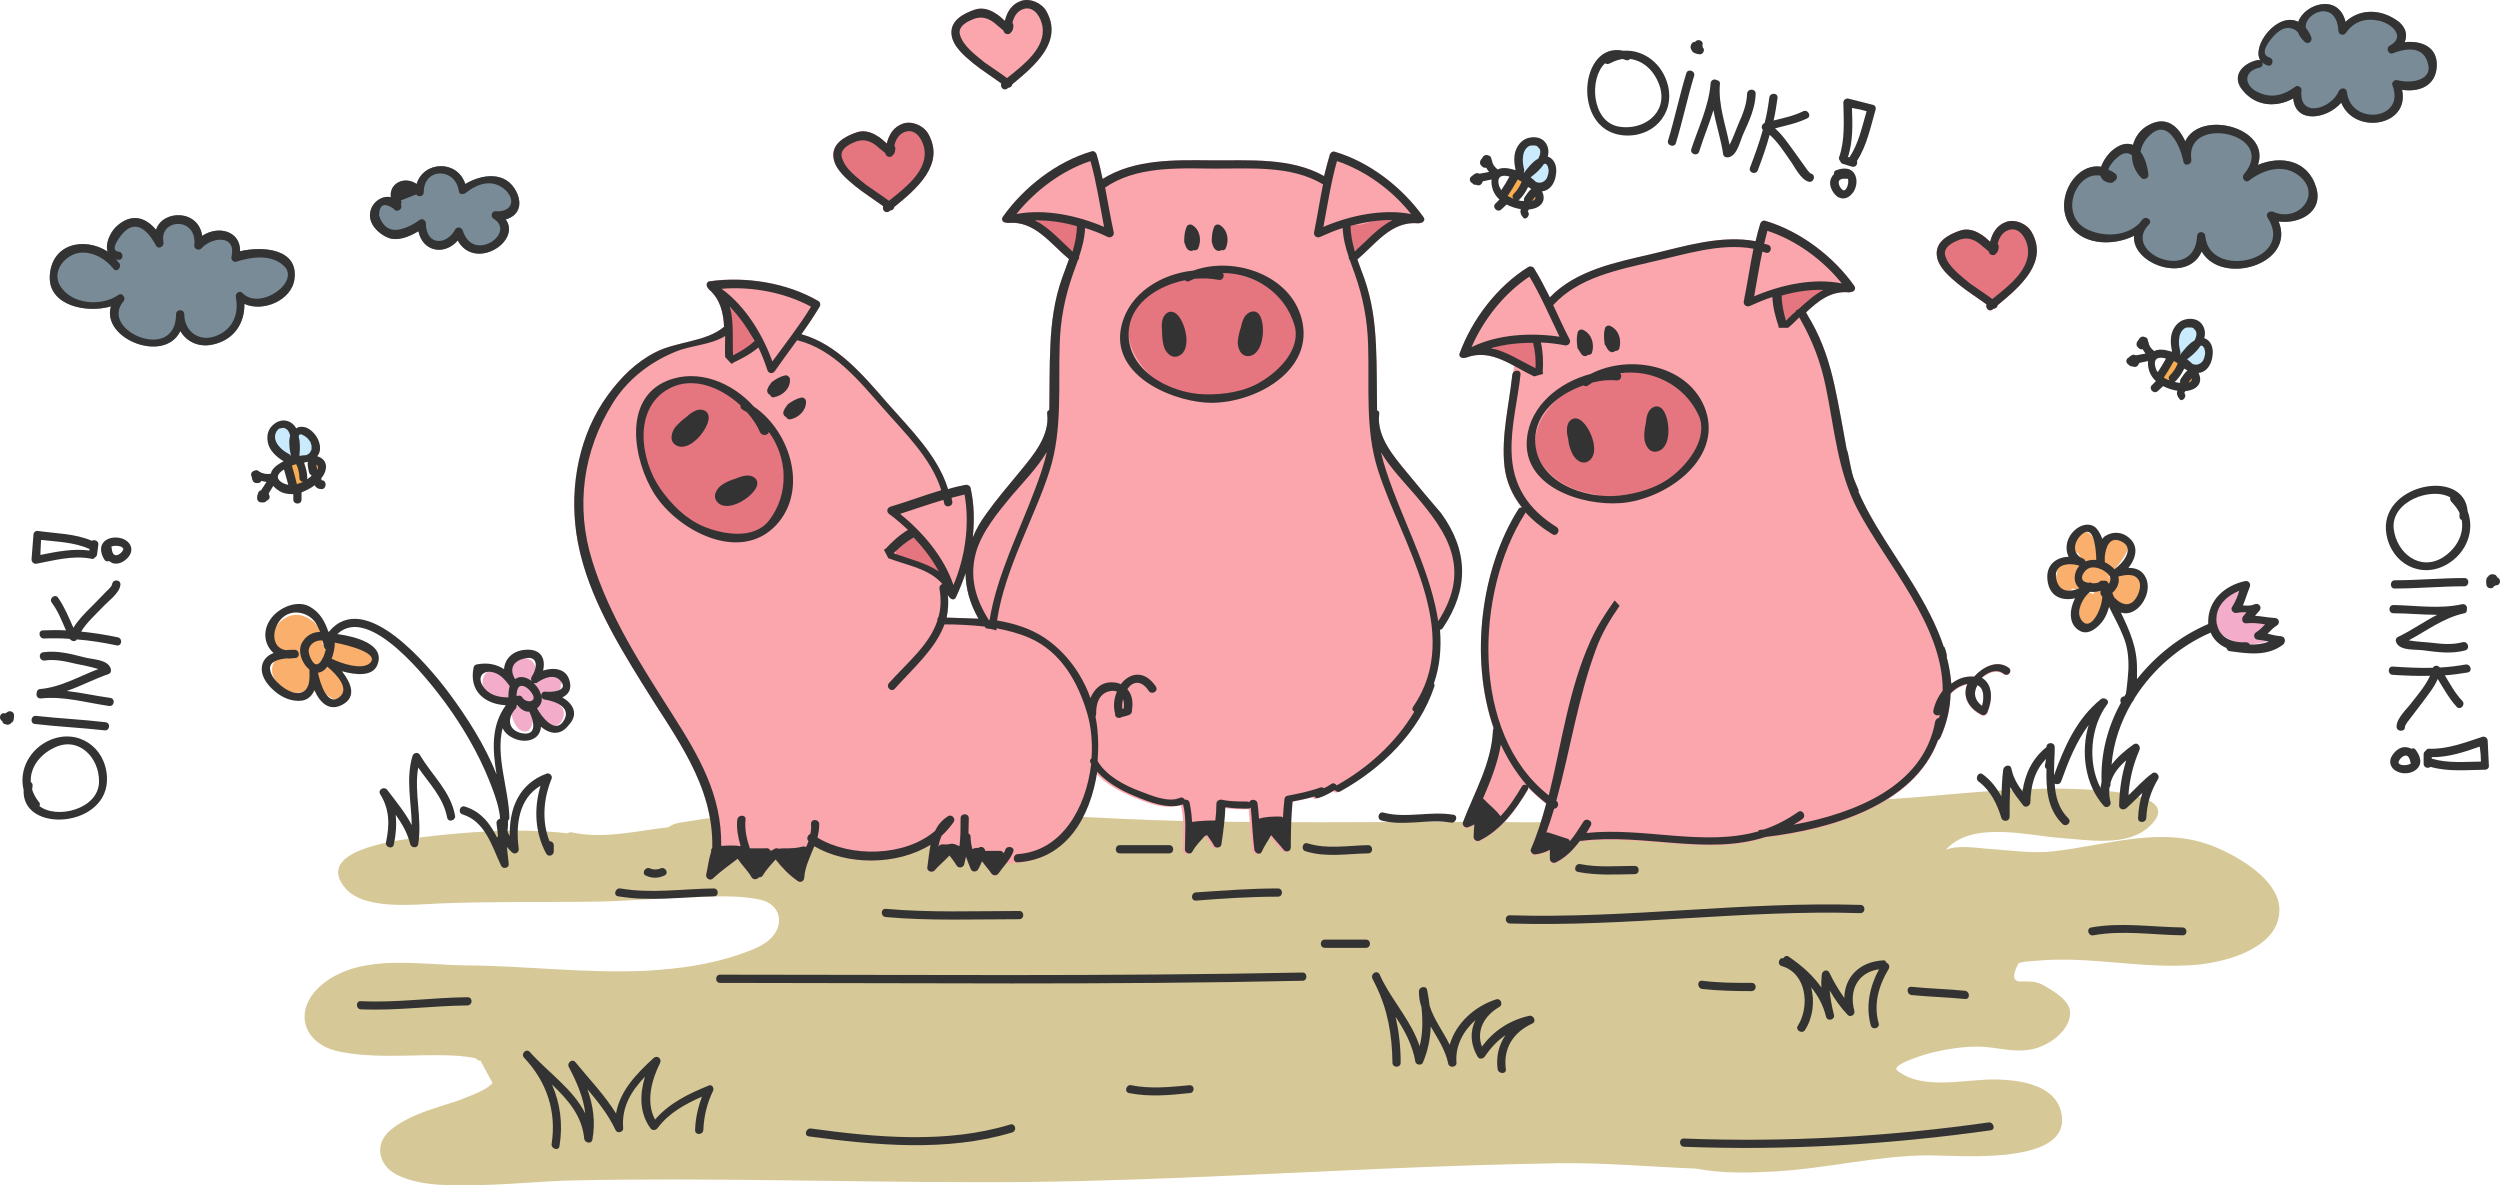
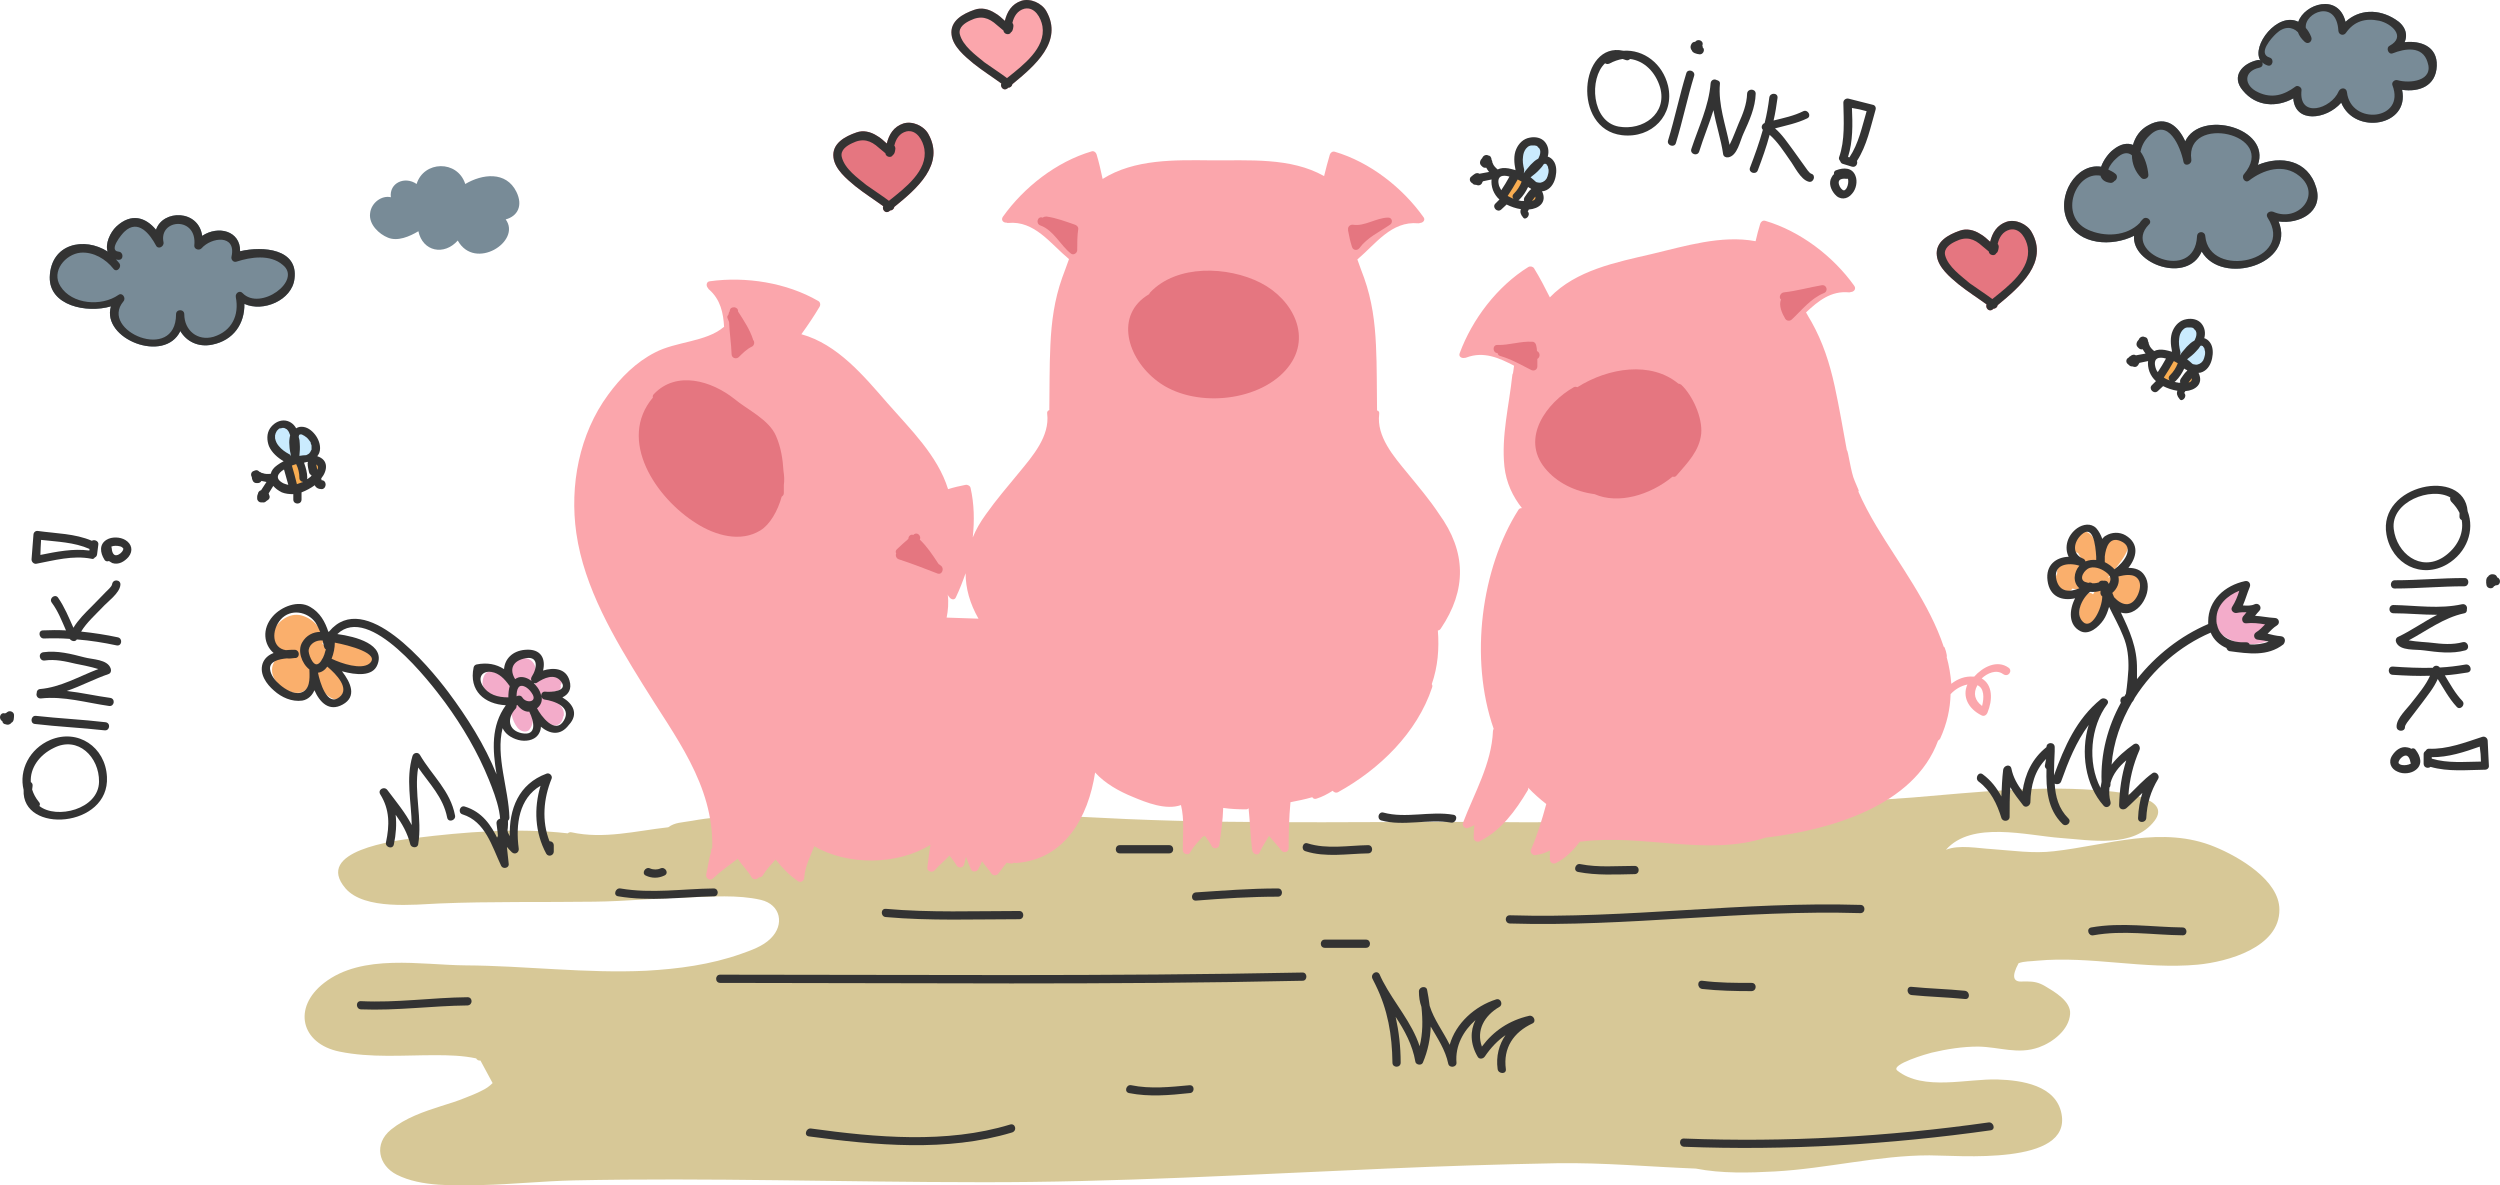
<svg xmlns="http://www.w3.org/2000/svg" xmlns:ns1="http://sodipodi.sourceforge.net/DTD/sodipodi-0.dtd" xmlns:ns2="http://www.inkscape.org/namespaces/inkscape" version="1.1" id="Layer_1" x="0px" y="0px" width="698.736" height="331.297" viewBox="0 0 698.736 331.297" enable-background="new 0 0 700 490" xml:space="preserve" ns1:docname="3-piglies-light.svg" ns2:version="1.3.2 (091e20ef0f, 2023-11-25)">
  <defs id="defs89" />
  <ns1:namedview id="namedview89" pagecolor="#ffffff" bordercolor="#000000" borderopacity="0.25" ns2:showpageshadow="2" ns2:pageopacity="0.0" ns2:pagecheckerboard="0" ns2:deskcolor="#d1d1d1" ns2:zoom="1.3622629" ns2:cx="287.02242" ns2:cy="150.85194" ns2:window-width="1920" ns2:window-height="1123" ns2:window-x="0" ns2:window-y="0" ns2:window-maximized="1" ns2:current-layer="g48" />
  <g id="g89" transform="translate(-0.922,-108.985)">
    <g id="g19">
		
		
	</g>
    <g id="g88">
      <g id="g48">
        <path fill="#bfa354" d="m 620,345.7 c -14.7,-6.1 -29.9,-0.5 -45,1.2 -5.8,0.7 -11.7,-0.2 -17.4,-0.6 -3.7,-0.2 -9.2,-1.3 -12.8,0.2 7.2,-8.2 22.6,-4 32.1,-3.3 8.5,0.6 20.3,2.9 26.2,-4.8 5,-6.6 -9.9,-8 -13,-8.3 -18.2,-1.8 -36.7,0.3 -54.8,1.8 -18.3,1.4 -36.6,1.7 -54.9,3.4 -18.1,1.7 -36.2,3.7 -54.4,3.5 -36.8,-0.4 -73.6,0.7 -110.3,-0.9 -24.5,-1.1 -49.1,-2.8 -73.6,-2.1 -11,0.3 -21.9,0.7 -32.9,1.1 -5,0.2 -10,0.6 -14.9,1.5 -2.8,0.5 -4.7,0.4 -6.6,1.8 -9,1 -18,3.4 -27.1,1.4 -0.4,-0.1 -0.8,0.1 -1,0.3 -13.9,-1.6 -28.9,-0.4 -42.6,1.3 -5.7,0.7 -28.5,3.6 -19.5,14.1 5.3,6.1 19.2,4.5 26.2,4.2 14.4,-0.6 28.9,-0.3 43.3,-0.5 8.8,-0.1 17.5,-1 26.2,-1.2 6.4,-0.2 14,-0.8 20.4,0.7 5.5,1.3 6.7,6.9 2.7,10.8 -2.2,2.2 -5.5,3.3 -8.3,4.3 -8.5,3 -17.5,4.2 -26.5,4.7 -16.8,0.8 -33.7,-1.4 -50.5,-1.5 -12.4,-0.1 -28.8,-3.4 -39.5,4.9 -8.9,6.9 -6.5,17 4.3,19.2 8.7,1.8 17.9,1 26.7,1 3.8,0 7.8,0.1 11.5,0.9 0.2,0.4 0.7,0.7 1.2,0.6 1.1,2.1 2.3,4.2 3.4,6.3 -0.9,0.9 -1.9,1.6 -3,2.1 -1.5,0.8 -3.1,1.4 -4.6,2 -2.2,0.9 -4.4,1.6 -6.7,2.3 -5,1.6 -10,3.3 -14.1,6.6 -4.9,4 -3.5,10 1.6,12.6 6.9,3.5 16.3,3 23.8,2.9 8.5,-0.2 17,-1.1 25.6,-1.3 37.9,-0.8 75.7,0.5 113.6,0.5 37.9,0.1 75.8,-2.2 113.6,-3.8 15.9,-0.7 31.8,-1.2 47.7,-1.5 13,-0.2 25.9,1 38.8,1.5 7.2,1.4 14.8,1.2 22.1,0.8 14.5,-0.8 28.8,-4.5 43.2,-4.5 7.9,0 39.7,3 36.9,-11.6 -1.5,-8 -11.2,-9.4 -17.8,-9.6 -8.5,-0.3 -20.8,3.3 -28.1,-2.5 -2.1,-1.7 8.7,-4.8 9.6,-5 4.2,-1 8.7,-1.7 13,-1.7 6,0.1 11.1,2.3 17,0.2 3.9,-1.4 8.4,-4.9 8.7,-9.3 0.3,-3.6 -4.5,-6.3 -7,-7.8 -1.7,-1 -3.1,-1.3 -5,-1.3 -0.4,0 -0.7,0 -1.1,0 -2.9,0.3 -3.3,-1.4 -1.3,-5.1 1.6,-0.6 3.4,-0.5 5.1,-0.7 15,-1.4 29.9,2.5 45,1.1 8.3,-0.8 22.9,-4.8 22.8,-15.4 0,-8.2 -11.4,-14.8 -18,-17.5 z" id="path19" style="fill:#d7c897;fill-opacity:1" />
        <g id="g40">
          <path fill="#333333" d="m 185.5,351.7 c -0.8,0.4 -2,0.4 -2.9,0 -1.3,-0.6 -2.5,1.4 -1.2,2 1.7,0.8 3.5,0.8 5.2,0 1.4,-0.6 0.3,-2.6 -1.1,-2 z" id="path20" />
          <path fill="#333333" d="m 200.4,357.3 c -8.7,0.1 -17.4,1.5 -26.1,0 -1.4,-0.2 -2.1,2 -0.6,2.2 8.9,1.5 17.7,0.2 26.7,0 1.5,0.1 1.5,-2.2 0,-2.2 z" id="path21" />
          <path fill="#333333" d="m 285.8,363.6 c -12.4,0 -24.9,0.5 -37.3,-0.6 -1.5,-0.1 -1.5,2.2 0,2.3 12.4,1.1 24.8,0.6 37.3,0.6 1.5,0 1.5,-2.3 0,-2.3 z" id="path22" />
          <path fill="#333333" d="m 327.7,345.2 h -13.8 c -1.5,0 -1.5,2.3 0,2.3 h 13.8 c 1.5,0 1.5,-2.3 0,-2.3 z" id="path23" />
          <path fill="#333333" d="m 383.3,345.2 c -5.6,0.1 -11.5,1.2 -16.9,-0.5 -1.4,-0.5 -2,1.8 -0.6,2.2 5.6,1.8 11.7,0.7 17.5,0.6 1.5,0 1.5,-2.3 0,-2.3 z" id="path24" />
          <path fill="#333333" d="m 358.1,357.3 c -7.7,0 -15.3,0.6 -22.9,1.1 -1.5,0.1 -1.5,2.4 0,2.3 7.6,-0.6 15.3,-1.1 22.9,-1.1 1.5,0 1.5,-2.3 0,-2.3 z" id="path25" />
          <path fill="#333333" d="m 407.1,336.7 c -6.4,-1.1 -13.3,1.1 -19.5,-0.6 -1.4,-0.4 -2,1.8 -0.6,2.2 6.2,1.7 13.1,-0.5 19.5,0.6 1.4,0.2 2.1,-2 0.6,-2.2 z" id="path26" />
          <path fill="#333333" d="m 520.9,361.9 c -32.7,-1 -65.3,3.9 -98,2.9 -1.5,0 -1.5,2.2 0,2.3 32.7,1 65.3,-3.9 98,-2.9 1.5,0 1.5,-2.3 0,-2.3 z" id="path27" />
          <path fill="#333333" d="m 457.8,351 c -5.1,0 -10.1,0.5 -15.2,-0.5 -1.4,-0.3 -2.1,1.9 -0.6,2.2 5.2,1 10.5,0.7 15.8,0.6 1.5,0 1.5,-2.3 0,-2.3 z" id="path28" />
          <path fill="#333333" d="m 365,380.8 c -54.3,1.1 -108.5,0.6 -162.8,0.6 -1.5,0 -1.5,2.3 0,2.3 54.3,0 108.5,0.6 162.8,-0.6 1.4,0 1.4,-2.3 0,-2.3 z" id="path29" />
          <path fill="#333333" d="m 382.7,371.6 h -11.5 c -1.5,0 -1.5,2.3 0,2.3 h 11.5 c 1.5,0 1.5,-2.3 0,-2.3 z" id="path30" />
          <path fill="#333333" d="m 490.5,383.7 c -4.6,0 -9.2,0 -13.8,-0.6 -1.5,-0.2 -1.5,2.1 0,2.3 4.6,0.5 9.2,0.6 13.8,0.6 1.5,-0.1 1.5,-2.3 0,-2.3 z" id="path31" />
-           <path fill="#333333" d="m 528.2,378.1 c -0.1,-0.4 -0.5,-0.8 -1,-0.7 -6.6,0.4 -10.7,4.7 -10.8,10.5 -1.6,-2.2 -3,-4.6 -4.2,-7.1 -0.6,-1.1 -2,-0.5 -2.1,0.6 -0.1,1.2 -0.2,2.4 -0.1,3.6 -2.3,-3.3 -5.4,-6.1 -9.1,-8.6 -0.6,-0.5 -1.3,-0.1 -1.5,0.4 -1.3,-0.3 -1.9,1.8 -0.5,2.2 7,2 7.9,11.3 4.5,16.7 -0.8,1.2 1.2,2.4 2,1.2 2.2,-3.4 2.8,-8 1.7,-12 1.9,2.3 3.4,5 4.2,8.3 0.4,1.4 2.6,0.8 2.2,-0.6 -0.6,-2.3 -1,-4.6 -1.2,-6.8 1.4,2.4 3,4.7 5,6.8 0.8,0.9 2.2,0 1.9,-1.1 -1.6,-5.9 1.1,-10.8 6.9,-11.6 -2.6,4.8 -3.8,10.3 -2.3,15.7 0.4,1.4 2.6,0.8 2.2,-0.6 -1.5,-5.3 0,-10.6 2.8,-15.2 0.4,-0.8 0,-1.5 -0.6,-1.7 z" id="path32" />
          <path fill="#333333" d="m 550.1,385.9 c -5,-0.5 -9.9,-0.6 -14.9,-1.1 -1.5,-0.2 -1.5,2.1 0,2.3 5,0.5 9.9,0.6 14.9,1.1 1.5,0.2 1.5,-2.1 0,-2.3 z" id="path33" />
          <path fill="#333333" d="m 428.3,392.9 c -5.6,1.3 -9.9,4.2 -13.2,8.6 -1.6,-4.5 0.6,-8.6 4.9,-11.1 1.1,-0.6 0.4,-2.5 -0.9,-2.1 -6,1.9 -11.3,6.7 -13,12.7 -1.8,-3.7 -4.4,-7 -5.6,-10.9 -0.2,-1.5 -0.4,-3 -0.7,-4.4 -0.2,-1.3 -2.2,-1 -2.3,0.3 0,1.6 0.2,3 0.7,4.4 0.4,3.7 0.4,7.4 -0.5,11 -2.2,-6.7 -7,-11.9 -10.3,-18.2 -0.3,-0.6 -0.6,-1.2 -0.9,-1.9 -0.7,-1.3 -2.6,-0.2 -2,1.2 0.3,0.6 0.6,1.2 0.9,1.8 3.4,6.9 4.6,13.9 4.7,21.7 0,1.5 2.3,1.5 2.3,0 0,-4.5 -0.5,-8.7 -1.4,-12.8 2.5,3.8 4.7,7.8 5.5,12.5 0.1,0.9 1.7,1.2 2.1,0.3 1.4,-3.3 2.1,-6.7 2.2,-10.1 1.9,3.3 4.1,6.5 4.9,10.4 0.3,1.3 2.4,1 2.3,-0.3 -0.4,-4.7 1.9,-8.9 5.3,-11.9 -1.5,3 -1.5,6.6 0.6,10.2 0.4,0.8 1.5,0.7 2,0 1.7,-2.5 3.6,-4.5 5.8,-6 -1.8,2.6 -2.7,5.9 -2.2,9.5 0.2,1.4 2.5,1.5 2.3,0 -0.8,-5.9 2.1,-10.3 7.5,-12.8 1.1,-0.6 0.2,-2.4 -1,-2.1 z" id="path34" />
-           <path fill="#333333" d="m 199,412.4 c -5.7,2.3 -11,4.9 -15,9.5 -2.6,-4.9 -1,-11 1.4,-15.8 0.6,-1.2 -0.8,-2.3 -1.8,-1.4 -4.9,4.5 -9.4,9.2 -10.5,15.5 -3.2,-5.2 -7.5,-9.6 -11.4,-14.4 -0.9,-1 -2.4,0.3 -1.8,1.4 2.2,4.2 4.1,8.5 4.6,13 -3.4,-6.8 -10.2,-11.3 -15.5,-17.2 -1,-1.1 -2.6,0.5 -1.6,1.6 6.3,6.7 9.1,14.9 7.7,24.1 -0.2,1.4 2,2.1 2.2,0.6 1,-6.2 0.2,-11.9 -2.1,-17.2 4.4,4.2 8.4,8.7 9,15.1 0.1,1.2 2,1.7 2.3,0.3 0.9,-5 0.2,-9.6 -1.4,-14.1 3,3.6 5.9,7.2 7.9,11.5 0.5,1 2.2,0.5 2.1,-0.6 -0.5,-6 2.3,-10.4 6.1,-14.4 -1.5,4.9 -1.6,10.1 1.5,14.4 0.5,0.7 1.4,0.7 2,0 3.2,-4.3 7.7,-6.7 12.4,-8.8 -1.1,3 -1.8,6.1 -1.9,9.3 -0.1,1.5 2.2,1.5 2.3,0 0.2,-4 1,-7.3 2.7,-10.9 0.4,-0.6 -0.2,-2 -1.2,-1.5 z" id="path35" />
          <path fill="#333333" d="m 131.6,387.7 c -10,0.1 -19.8,1.6 -29.8,1.1 -1.5,-0.1 -1.5,2.2 0,2.3 10,0.4 19.9,-1 29.8,-1.1 1.5,-0.1 1.5,-2.3 0,-2.3 z" id="path36" />
          <path fill="#333333" d="m 283.2,423.3 c -17.7,5.4 -37.5,3.6 -55.6,1.1 -1.4,-0.2 -2.1,2 -0.6,2.2 18.5,2.5 38.6,4.4 56.8,-1.1 1.5,-0.5 0.9,-2.7 -0.6,-2.2 z" id="path37" />
          <path fill="#333333" d="m 333.4,412.3 c -5.4,0.5 -10.9,1.1 -16.3,0 -1.4,-0.3 -2.1,1.9 -0.6,2.2 5.6,1.1 11.3,0.6 16.9,0 1.5,0 1.5,-2.3 0,-2.2 z" id="path38" />
          <path fill="#333333" d="m 556.7,422.7 c -28.2,4 -56.7,5.6 -85.1,4.5 -1.5,-0.1 -1.5,2.2 0,2.3 28.7,1.1 57.3,-0.6 85.7,-4.6 1.5,-0.2 0.8,-2.4 -0.6,-2.2 z" id="path39" />
          <path fill="#333333" d="m 610.9,368.2 c -8.5,-0.1 -17,-1.5 -25.5,0 -1.5,0.3 -0.8,2.5 0.6,2.2 8.3,-1.5 16.6,-0.1 24.9,0 1.5,0.1 1.5,-2.2 0,-2.2 z" id="path40" />
        </g>
        <g id="g44">
          <path fill="#333333" d="m 118.3,320 c -0.5,-0.9 -1.8,-0.7 -2.1,0.3 -1.9,6.4 -0.3,12.8 -0.2,19.3 -1.8,-3.5 -4.4,-6.6 -6.8,-9.8 -0.9,-1.2 -2.8,-0.1 -2,1.2 2.7,4.3 2.6,8.7 1.6,13.4 -0.3,1.4 1.9,2.1 2.2,0.6 0.6,-2.8 0.8,-5.6 0.5,-8.3 1.8,2.5 3.3,5.1 4.1,8.3 0.3,1 2,1.1 2.2,0 1.2,-7.2 -1.2,-14.4 0,-21.5 3.1,4.5 7,8.3 8.1,14 0.3,1.5 2.5,0.8 2.2,-0.6 -1.3,-6.9 -6.4,-11.1 -9.8,-16.9 z" id="path41" />
          <path fill="#faaf6c" d="m 95,287.7 c -1.4,0.2 -2.7,0.7 -3.7,1.6 -0.1,-0.2 -0.2,-0.4 -0.3,-0.5 0.2,-0.2 0.3,-0.5 0.3,-0.8 -0.4,-3.4 -2.8,-6.1 -6.1,-7 -3.5,-0.9 -6.8,1.7 -8.1,4.8 -1.2,2.9 0.2,4.9 2.5,6.1 -4.2,2.8 -3.1,7.4 1.1,9.8 4.1,2.3 6.7,0.1 7.6,-3.1 1.3,2.1 3,4.1 4.9,5.3 3.1,2 4.5,-2.3 4,-4.6 -0.3,-1.5 -1.6,-2.7 -2.8,-3.7 4.1,0.4 9.4,1.9 10.9,-2.3 2,-5.1 -7.6,-5.9 -10.3,-5.6 z" id="path42" />
          <path fill="#f3acca" d="m 158.5,309 c 0.3,-2.6 -2.1,-4.2 -4.6,-4.6 -0.2,-0.5 -0.2,-1 -0.3,-1.5 0.3,-0.1 0.7,-0.2 1,-0.3 0.1,0 0.2,0 0.2,-0.1 0.7,-0.1 1.4,-0.3 2.1,-0.5 0.7,-0.2 0.9,-0.9 0.7,-1.5 0.5,-0.7 0.5,-1.6 -0.3,-2.6 -1.1,-1.3 -4,-0.1 -5.1,0.5 -1.1,0.5 -1.7,1.5 -2.1,2.5 -0.1,0 -0.2,0.1 -0.3,0.1 -0.2,0.1 -0.3,0.2 -0.4,0.3 0,0 -0.1,-0.1 -0.1,-0.1 0.1,-0.1 0.1,-0.1 0.2,-0.2 2.1,-3 1.8,-8.8 -3.1,-8 -2,0.3 -3.1,3.1 -3.2,4.8 0,0.4 0,0.8 0.1,1.2 -2.7,-2.2 -7,-4.3 -7.5,0.5 -0.4,3.2 5.4,6.5 7.7,4.2 0.3,0.1 0.6,0.1 0.9,0.2 0.2,0 0.4,0 0.6,0 0.1,0.2 0.2,0.4 0.2,0.6 -0.2,0.3 -0.6,0.6 -0.8,0.9 -1.2,2.2 -0.3,5 1.1,6.9 0.7,1 2.5,1.7 3.4,0.6 1.2,-1.5 1.1,-3.4 0.6,-5.2 0.1,0 0.2,0.1 0.3,0.1 0.5,1.2 1.3,2 2.4,2.5 1.8,1.5 5,2.6 6,-0.4 0.1,-0.3 0.1,-0.5 0.2,-0.8 0.1,0 0.1,0 0.1,-0.1 z" id="path43" />
          <path fill="#333333" d="m 158.1,303.9 c 1.7,-0.8 2.7,-2.3 2,-4.7 -1,-3.5 -4.5,-3.7 -7.4,-2.8 0.8,-3.2 -0.5,-6.2 -5,-5.8 -3.6,0.3 -5.7,2.6 -5.9,5.4 -2.2,-1.4 -4.7,-1.9 -7.7,-1.3 -0.4,0.1 -0.7,0.4 -0.8,0.8 -1.4,6.6 3.1,10.3 9,10.6 -4.2,5.8 -3.7,12.5 -2.6,19.3 -3.3,-8.2 -8.2,-15.9 -13.5,-23 -5.5,-7.3 -23.3,-28.9 -33.3,-16.9 -0.1,0 -0.1,0 -0.2,0.1 -0.9,-2.8 -2.3,-5.4 -5.1,-7 -3.4,-2 -8.1,0 -10.4,2.6 -3.2,3.6 -2.5,8 0.2,10.3 -1.4,0.5 -2.6,1.5 -3.1,3 -0.9,2.9 1.1,5.7 3.2,7.5 2.1,1.9 5,3.2 7.9,2.8 1.7,-0.3 2.8,-1.5 3.4,-2.9 1.5,3.4 4.1,6.1 7.9,4 4,-2.2 2.3,-6.1 -0.2,-9.3 4,1.1 8.6,1.5 9.9,-1.8 2.3,-5.7 -6,-7.9 -11.2,-8.6 9,-8.6 25.8,13.3 30.1,19.1 4.9,6.7 9.2,14 12.3,21.7 1.8,4.5 5.2,12.9 1.5,17.2 -1,1.1 0.6,2.7 1.6,1.6 1.8,-2.1 2.3,-4.7 2.2,-7.4 0.2,-0.2 0.4,-0.5 0.4,-0.9 -0.2,-8 -3.9,-17.2 -1.9,-25 0.7,1.5 2.2,2.7 4.4,3.3 1.9,0.5 4.3,0.2 5.5,-1.4 0.5,-0.7 0.8,-1.5 0.8,-2.3 2.4,2 5.4,2.7 7.8,-0.5 2.9,-3.1 1.1,-6 -1.8,-7.7 z m -73.2,-1.3 c -1.9,0.5 -4.3,-1 -5.7,-2.2 -1.3,-1.1 -2.6,-2.6 -2.8,-4.4 -0.2,-2.2 2.5,-2.8 4.7,-3 0.7,0.1 1.4,0 2.2,-0.1 v 0 0 c 0.1,0 0.2,0 0.3,0 1.3,-0.3 1,-2.3 -0.3,-2.3 -0.7,0 -1.6,0 -2.5,0.1 -3.9,-0.6 -4.1,-5.5 -1.4,-8.6 2.8,-3.1 7.5,-2.2 9.7,0.9 0.5,0.8 0.9,1.7 1.3,2.6 -2,0 -3.9,1 -5,2.9 -1.4,2.3 -0.2,5.9 2,7.6 0,0.1 0,0.2 0,0.3 0.1,2.3 0.2,5.5 -2.5,6.2 z m 2.3,-12 c 0.3,-1.8 2.2,-2.8 3.9,-2.6 0.1,0.6 0.3,1.2 0.4,1.8 0.1,0.3 0.2,0.5 0.5,0.7 -0.1,0.2 -0.1,0.4 -0.2,0.6 -0.1,0.5 -0.3,1.1 -0.6,1.7 -0.1,0.2 -0.2,0.3 -0.3,0.5 -0.3,0.6 -0.7,1.1 -1.2,1.3 -1.4,0.6 -2.7,-3.1 -2.5,-4 z m 8.5,13.3 c -3.4,2.6 -5.4,-4.3 -5.9,-6.9 1,-0.1 1.9,-0.7 2.6,-1.7 2.5,2.1 6.5,6.2 3.3,8.6 z m 8.4,-9.4 c -2.3,1.7 -7.6,0 -10.5,-1.4 0.6,-1.5 0.9,-3.1 0.9,-4.5 3.8,0.7 13.1,3.1 9.6,5.9 z m 53.6,4.9 c 2.2,2.8 -2.8,3.1 -4.4,2.9 -0.8,-0.1 -1.2,0.7 -1.1,1.3 -0.1,-0.8 -0.5,-1.7 -1,-2.4 -0.3,-0.4 -0.7,-0.9 -1.1,-1.3 0.3,0.1 0.6,0.1 0.9,-0.1 1.9,-1.3 4.9,-2.7 6.7,-0.4 z m -12.4,4.2 c 0,-1.9 0.5,-3.8 2.7,-2.5 0.8,0.5 1.4,1.3 1.8,2 1.2,2.2 -1.9,2.5 -2.9,0.8 -0.4,-0.6 -1.1,-0.6 -1.6,-0.3 z m 1.9,-10.5 c 4.3,-1.2 4,2.5 2.3,5.1 -0.2,0.4 -0.2,0.8 0,1.1 -1.1,-0.8 -2.4,-1.3 -3.6,-1 -0.4,0.1 -0.7,0.3 -1,0.5 -1.6,-2.6 -0.8,-4.9 2.3,-5.7 z m -11.4,7.5 c -1.4,-2.3 -0.1,-4.2 2.5,-3.8 2.1,0.3 3.7,2 4.9,3.7 0.1,0.1 0.1,0.2 0.2,0.2 -0.3,1 -0.4,2.2 -0.4,3.2 -2.9,0 -5.6,-0.7 -7.2,-3.3 z m 10.9,13.3 c -3.8,-0.8 -4.1,-4.2 -1.7,-6.8 0.3,-0.3 0.3,-0.6 0.3,-0.9 0.1,-0.1 0.1,-0.2 0.2,-0.2 0.9,1.2 2.1,2 3.4,1.9 0,0 0,0 0,0.1 1.3,2.6 2.2,6.8 -2.2,5.9 z m 11.8,-3.5 c -2.4,4 -6.4,-1.3 -7.5,-3.5 0.1,0 0.1,-0.1 0.2,-0.1 1,-0.9 1.3,-2 1.1,-3.1 0.1,0.4 0.3,0.7 0.8,0.8 2.8,0.4 7.7,2.1 5.4,5.9 z" id="path44" />
        </g>
        <g id="g47">
          <path fill="#faaf6c" d="m 599.2,271 c -1.7,-2 -4.8,-2.4 -7.1,-1.3 -0.5,0.1 -1,0.3 -1.5,0.5 -0.2,0.1 -0.3,0.2 -0.4,0.3 0,-0.1 0,-0.2 0,-0.3 0.4,-0.2 0.6,-0.5 0.6,-1 v 0 c 0.1,-0.1 0.3,-0.2 0.4,-0.3 1.3,-1.3 7.8,-8.8 2.7,-9.5 -5.5,-0.7 -6.5,3.5 -6.3,7.8 -0.1,-0.1 -0.3,-0.1 -0.4,-0.2 0,-0.1 0,-0.1 -0.1,-0.2 0.1,-0.2 0.2,-0.4 0.2,-0.6 -0.1,-2.4 -0.3,-6.9 -2.7,-8.3 -2.6,-1.5 -3.7,2.5 -4.1,4.1 -0.2,0.8 0.5,1.5 1.2,1.5 0.2,0.4 0.5,0.9 0.8,1.3 0.1,0.2 0.1,0.3 0.2,0.5 -2.6,-0.6 -5.2,-0.3 -6.4,1.9 -0.4,0.7 -0.5,1.3 -0.4,2 -1,1.9 -0.4,4.3 2.8,5 0.5,0.1 1.2,-0.2 1.4,-0.7 1.9,0.4 4.3,0.3 6.5,0.1 -0.1,0.2 -0.1,0.4 -0.2,0.6 -0.1,0.3 -0.3,0.6 -0.5,0.9 -0.4,-0.4 -1,-0.6 -1.6,-0.1 -1.9,1.8 -2.4,3.6 -2.2,6.2 0,0.1 0,0.2 0.1,0.3 0.1,1.1 0.6,2 1.9,2.2 4.3,0.7 5.8,-4.6 6.6,-8.1 0,0.1 0.1,0.2 0.1,0.3 0.7,0.9 1.4,1.4 2,1.7 0.1,0.6 0.6,1.1 1.4,0.9 0.5,-0.2 1,-0.4 1.5,-0.6 0.5,0 1,0 1.4,-0.1 0.2,0.1 0.5,0 0.8,-0.2 0.2,-0.1 0.4,-0.3 0.6,-0.4 0.2,-0.1 0.4,-0.3 0.5,-0.5 1.5,-1.7 1.9,-3.8 0.2,-5.7 z" id="path45" />
          <path fill="#f3acca" d="m 634.3,286.1 c -0.4,-0.1 -0.8,-0.2 -1.2,-0.3 0.3,-0.4 0.6,-0.8 1,-1.2 0.5,-0.6 0.4,-1.8 -0.5,-1.9 -1.3,-0.2 -2.7,-0.4 -4,-0.8 0.1,0 0.1,0 0.2,-0.1 1.2,-0.4 1,-2.2 -0.3,-2.3 -1.2,0 -2.3,-0.2 -3.5,-0.3 0.4,-1.5 1,-2.9 1.6,-4.4 0.4,-0.9 -0.9,-1.9 -1.7,-1.3 -1.6,1.1 -3,2.3 -3.9,3.8 -0.5,-0.3 -1.2,-0.2 -1.4,0.4 -1.4,3.1 -1.1,5.6 0.3,7.5 -0.2,0.7 0.5,1.6 1.4,1.4 2.1,1.6 5.1,2.5 8.1,2.4 0.1,0 0.2,0 0.3,0 1.4,-0.1 2.7,-0.3 3.9,-0.8 0.6,-0.3 0.9,-1.9 -0.3,-2.1 z" id="path46" />
          <path fill="#333333" d="m 638.4,286.8 c -1.3,-0.1 -2.5,-0.4 -3.7,-0.7 0.8,-0.8 1.6,-1.7 2.6,-2.3 1,-0.6 0.6,-2.1 -0.6,-2.1 -1.9,-0.1 -3.7,-0.5 -5.5,-0.6 0.4,-0.5 0.8,-1 1.2,-1.4 0.9,-1 -0.2,-2.4 -1.4,-1.8 -0.8,0.4 -2,0.4 -3.2,0.3 0.7,-1.6 1.2,-3.4 1.9,-5.1 0.4,-0.9 -0.2,-1.9 -1.3,-1.7 -5.6,1.2 -10.3,5.3 -10.3,11.3 0,0.2 0,0.4 0,0.7 -7.7,3.3 -14.6,8.7 -19.9,15.4 0,-1.1 0,-2.1 0,-2.7 0.1,-6.1 -2.1,-10.9 -4.5,-15.9 0.4,0.1 0.9,0.2 1.3,0.2 2.5,0 4.5,-2.1 5.4,-4.1 1,-2 1.2,-4.6 -0.1,-6.5 -1,-1.6 -2.7,-2.1 -4.5,-2.1 2.3,-2.9 3.2,-6.7 -0.8,-9.1 -1.7,-1 -3.9,-0.9 -5.5,0.1 -0.4,0.2 -0.7,0.5 -1,0.9 -0.4,-1.1 -0.9,-2.1 -1.7,-3 -1.5,-1.5 -3.7,-1.1 -5.3,0 -2.8,2 -3.7,5.4 -2.4,8 -3.5,0.1 -6.5,2.3 -5.9,6.7 0.6,4.6 4.2,5.7 7.7,4.9 -1.7,3.3 -1.9,7.5 1.5,9.2 2.4,1.2 5.1,-1.2 6.4,-3.1 0.7,-1 1.2,-2.3 1.6,-3.7 1.3,2.7 2.8,5.3 3.9,8.1 1.3,3 1.6,6.2 1.5,9.4 0,0.7 -0.4,5.1 -0.7,6.8 -0.1,0.2 -0.3,0.4 -0.4,0.7 -1,0 -1.4,1.1 -1,1.8 -3.7,6.7 -5.7,14.3 -5.4,22.1 -0.1,0.6 -0.2,1.1 -0.3,1.7 -3.7,-7.1 -2.8,-17.2 1.9,-23.4 0.8,-1.1 -0.9,-2.1 -1.8,-1.4 -6.8,5.5 -10.2,13.3 -13.1,21.3 0,-2.3 0.1,-4.6 0.2,-6.7 0,0 0,0 0,-0.1 0,-0.4 0,-0.7 0,-1.1 0,-1.5 -2.3,-1.5 -2.3,0 v 0 c -4,3.2 -6,7.5 -6.7,12.4 -1.4,-1.9 -2.6,-3.9 -3.1,-6.4 -0.3,-1.4 -2.1,-0.9 -2.3,0.3 -0.3,2.5 -0.4,5 -0.5,7.5 -1.3,-2.4 -2.9,-4.5 -5.2,-6.2 -1.2,-0.9 -2.3,1.1 -1.2,2 3.4,2.5 5.2,6.3 6.4,10.2 0.4,1.2 2.3,1 2.3,-0.3 0,-2.8 0,-5.5 0.2,-8.3 1,1.8 2.3,3.4 3.6,5.1 0.7,0.8 1.9,0.1 2,-0.8 0.1,-4.7 1.2,-9 4.4,-12.2 -0.1,0.5 -0.2,1.1 -0.3,1.6 -0.2,0.5 0.1,1 0.4,1.2 -0.1,5.6 0.2,11.2 4.5,15.4 1.1,1 2.7,-0.6 1.6,-1.6 -2.7,-2.7 -3.6,-6.1 -3.8,-9.7 0.6,0.3 1.5,0.2 1.8,-0.6 2,-5.6 4.2,-11.1 7.7,-15.8 -2.3,7.6 -1,16.8 4.2,22.6 0.8,0.9 2.2,0 1.9,-1.1 -0.4,-1.4 -0.4,-2.8 -0.3,-4 0.2,-0.2 0.3,-0.5 0.3,-0.8 0,-0.2 0,-0.4 0,-0.5 0.7,-2.5 2.3,-4.5 4.4,-6.3 -1.3,4.1 -1.9,8.3 -2,12.6 0,1.1 1.2,1.4 2,0.8 1.6,-1.4 3,-2.9 4.5,-4.3 -0.7,2.2 -1.1,4.5 -1.2,7 -0.1,1.5 2.2,1.5 2.3,0 0.2,-4 1.2,-7.4 3.3,-10.9 0.6,-0.9 -0.6,-2.3 -1.6,-1.6 -2.5,1.8 -4.5,4.1 -6.7,6.2 0.3,-4.4 1.3,-8.6 3.1,-12.7 0.4,-0.9 -0.5,-2.3 -1.6,-1.6 -2.4,1.7 -4.6,3.6 -6.2,5.7 0.5,-6.2 2.6,-12.1 5.7,-17.4 0.3,-0.3 0.6,-0.8 0.8,-1.3 5.1,-8 12.6,-14.5 21.2,-18.2 0.8,2 2.5,3.5 4.4,4.3 0.1,0.4 0.5,0.9 1,0.9 5.2,0.7 10.5,1.5 14.9,-1.9 0.8,-0.9 0.5,-2.2 -0.7,-2.3 z m -51,-15 c -0.4,0.1 -0.7,0.2 -1.1,0.2 -0.2,0 -0.4,0 -0.6,0 -0.3,-0.2 -0.7,-0.3 -1.1,-0.1 -0.3,-0.1 -0.7,-0.2 -1,-0.3 -1.8,-0.9 0,-3.5 1.4,-3.9 1.7,-0.5 3.8,0.5 5,1.6 1.1,1 0.9,2 0.3,2.9 0,-0.1 0,-0.1 -0.1,-0.2 -0.2,-0.6 -0.8,-0.8 -1.4,-0.7 -0.5,-0.1 -1,0 -1.3,0.5 0.2,-0.2 0.1,0 -0.1,0 z m 11.2,-0.8 c 0.8,1.2 0.4,3 -0.2,4.3 -1.8,3.8 -4.6,2.8 -6.6,0.6 -0.2,-0.4 -0.3,-0.8 -0.5,-1.2 1.4,-1.2 2.1,-2.9 1.7,-4.6 1.7,-0.4 4.4,-1 5.6,0.9 z m -5,-10.8 c 4.3,1.8 0.7,6.2 -1.6,7.8 0,0 -0.1,0.1 -0.1,0.1 -0.7,-0.8 -1.7,-1.5 -2.7,-2 0,-0.5 0,-1.1 0,-1.6 0.3,-2.6 1.3,-5.6 4.4,-4.3 z m -10.9,-1.8 c 3.2,-2.9 3.9,2.8 4.1,6.2 0,0.3 0,0.6 0,0.9 -1,-0.1 -2,0 -3,0.4 -0.1,-0.3 -0.3,-0.7 -0.7,-0.8 -3.2,-1.3 -2.6,-4.7 -0.4,-6.7 z m -7,12.7 c -1.1,-4.4 3.3,-5 6.4,-4 -1.6,1.8 -1.9,4.7 0,6.3 -2.6,1.1 -5.5,1.2 -6.4,-2.3 z m 7.4,11.7 c -2.4,-2.3 -0.2,-6.7 2,-8.4 1,0.1 2,0 2.9,-0.3 0,0.1 0,0.2 0,0.3 -0.1,0.5 0.1,1 0.5,1.3 -0.1,3.6 -3.1,9.4 -5.4,7.1 z m 46.6,6.3 c -0.2,-0.4 -0.5,-0.6 -1,-0.6 -3.8,0.2 -7.3,-1.2 -8.1,-4.8 0,-0.1 0,-0.2 -0.1,-0.3 -0.1,-0.4 -0.1,-0.9 -0.1,-1.4 0,-3.9 3.1,-6.6 6.4,-7.9 -0.5,1.6 -1.1,3.1 -2,4.5 -0.6,0.9 0.4,1.9 1.3,1.7 0.9,-0.2 1.8,-0.2 2.7,-0.2 -0.3,0.4 -0.6,0.8 -0.9,1.1 -0.6,0.7 -0.3,2.1 0.8,2 1.8,-0.2 3.6,0 5.3,0.3 -0.8,0.8 -1.5,1.6 -2.5,2.2 -1,0.6 -0.6,2.1 0.6,2.1 1,0.1 2,0.3 2.9,0.5 -1.7,0.7 -3.5,0.9 -5.3,0.8 z" id="path47" />
        </g>
        <path fill="#333333" d="m 154.5,344.1 c -2.2,-5.6 -1.7,-11.9 0.6,-17.5 0.3,-0.8 -0.6,-1.7 -1.4,-1.4 -7.9,2.9 -10.5,10 -10.3,17.5 -0.7,-1.2 -1.1,-2.6 -1.5,-4.1 -0.3,-1.5 -2.4,-0.8 -2.2,0.6 0.2,1.5 0.4,3.1 0.5,4.6 -2,-4.2 -4.5,-7.9 -9.4,-9.4 -1.4,-0.4 -2,1.8 -0.6,2.2 6.4,2 8.2,8.9 10.8,14.4 0.5,1 2.3,0.6 2.1,-0.6 -0.2,-1.6 -0.3,-3.1 -0.5,-4.7 0.4,0.5 0.9,1 1.4,1.5 0.9,0.8 2.1,0 1.9,-1.1 -0.9,-6.7 0.1,-14 6.1,-17.5 -1.9,6.3 -1.6,13.1 1.6,19 0.6,1 2.1,0.5 2.1,-0.6 v -1.7 c 0,-0.8 -0.6,-1.2 -1.2,-1.2 z" id="path48" />
      </g>
      <path fill="#333333" d="m 7.522,329.747 c -0.608,12.468 24.072,10.614 23.292,-3.621 -0.423,-8.421 -8.189,-13.554 -15.84,-10.334 -5.798,2.466 -8.82,8.466 -7.452,13.955 z m 21.079,-2.268 c -0.108,7.752 -11.943,10.557 -16.674,6.781 0.206,-0.343 0.241,-0.789 -0.136,-1.132 -0.943,-1.15 -1.525,-2.316 -1.884,-3.465 0.069,-0.309 0.052,-0.669 0.121,-0.977 0.086,-0.532 -0.154,-0.909 -0.497,-1.115 -0.238,-3.876 2.337,-7.579 6.437,-9.548 6.725,-3.426 12.724,2.512 12.633,9.458 z m -17.636,-18.413 c 6.448,0.724 12.93,1.003 19.464,1.779 1.509,0.207 1.199,2.47 -0.31,2.264 -6.448,-0.724 -12.93,-1.003 -19.464,-1.779 -1.423,-0.155 -1.113,-2.419 0.31,-2.264 z m -6.878,1.934 c -0.051,0.086 -0.155,0.257 -0.292,0.291 -0.429,0.326 -0.875,0.291 -1.355,0.119 -0.446,-0.035 -0.823,-0.378 -0.874,-0.875 -1.08,-0.532 -0.753,-2.436 0.619,-2.195 0,0 0.086,0.052 0.086,0.052 0.137,-0.034 0.326,-0.154 0.463,-0.188 0.052,-0.086 0.103,-0.171 0.24,-0.206 0.669,-0.531 1.801,-0.085 1.869,0.773 -0.018,0.806 0.033,1.887 -0.756,2.229 z m 8.93,-19.717 c 3.945,-0.546 7.769,0.468 11.507,1.431 2.195,0.619 6.465,0.501 7.338,3.126 0.223,0.6 0.033,1.303 -0.567,1.526 -3.962,1.352 -7.754,3.391 -11.716,4.743 4.047,0.448 8.145,1.394 12.141,1.929 1.509,0.207 1.199,2.47 -0.31,2.264 -6.345,-0.896 -12.655,-2.821 -19.035,-2.104 -0.995,0.102 -1.457,-0.876 -1.182,-1.527 -0.051,-0.497 0.258,-1.012 0.892,-1.097 5.78,-0.494 10.858,-3.509 16.313,-5.598 -2.058,-0.653 -5.504,-1.324 -6.345,-1.479 -2.864,-0.671 -5.727,-1.341 -8.677,-0.897 -1.492,0.154 -1.902,-2.076 -0.359,-2.315 z m 21.552,-18.783 c -0.224,2.315 -3.639,4.697 -5.063,6.291 -1.905,2.005 -4.41,4.233 -5.904,6.719 3.515,0.362 6.928,0.896 10.237,1.601 1.458,0.292 1.147,2.556 -0.31,2.264 -3.618,-0.774 -7.339,-1.377 -11.129,-1.671 -0.464,0.771 -1.475,0.514 -2.006,-0.156 -2.452,-0.19 -4.785,-0.192 -7.169,-0.107 -1.441,0.068 -1.799,-2.248 -0.273,-2.264 2.161,-0.102 4.27,-0.117 6.414,0.004 -1.182,-2.693 -2.226,-5.421 -3.974,-7.754 -0.891,-1.235 0.962,-2.572 1.767,-1.388 1.816,2.608 2.981,5.524 4.282,8.406 1.339,-2.229 3.33,-4.182 5.08,-5.931 1.27,-1.337 2.626,-2.622 3.947,-4.045 0.395,-0.463 1.682,-1.44 1.785,-2.194 0.258,-1.595 2.522,-1.285 2.315,0.224 z m -3.816,-12.676 c -2.162,1.268 -1.855,3.669 -0.655,5.556 0.274,0.515 0.806,0.601 1.269,0.412 0.343,0.206 0.686,0.412 0.943,0.567 1.749,0.584 3.396,-0.41 4.529,-1.712 1.39,-1.731 0.911,-3.652 -0.889,-4.734 -1.457,-0.876 -3.738,-0.963 -5.196,-0.089 z m 3.669,1.854 c 0.223,0.017 0.394,0.12 0.652,0.275 -0.086,-0.051 0.291,0.292 0.206,0.24 0,0 0.154,0.326 0.086,0.051 0.086,0.052 0.086,0.052 0.034,0.137 0,0 0,0 -0.052,0.086 0,0 0,0 0,0 0,0 0,0 0,0 0.034,0.137 0,0 -0.017,0.223 -0.275,0.652 -1.047,1.354 -1.819,1.474 -1.046,0.188 -1.337,-1.27 -1.371,-1.99 -0.034,-0.137 -0.068,-0.274 -0.103,-0.412 0.652,-0.308 1.681,-0.273 2.384,-0.084 z m -7.016,3.134 c 0.326,-0.154 0.566,-0.36 0.652,-0.891 l 0.345,-2.709 c 0.172,-1.063 -1.182,-1.527 -1.8,-1.082 -4.732,-2.027 -9.98,-2.03 -15.039,-2.736 -0.617,-0.138 -1.235,0.308 -1.287,0.977 -0.224,2.315 -0.312,4.596 -0.536,6.911 -0.052,0.669 0.565,1.39 1.337,1.27 5.008,-0.957 10.189,-2.395 15.316,-1.414 0.48,0.172 0.806,0.018 1.012,-0.325 z M 12.402,259.881 c 4.579,0.535 9.192,0.623 13.53,2.53 l -0.035,0.446 c -4.527,-0.62 -9.175,0.32 -13.686,1.226 0.018,-1.389 0.122,-2.727 0.191,-4.202 z" id="path49" ns2:label="l-oink" />
      <path fill="#333333" d="m 690.611,251.873 c -0.985,-12.456 -25.183,-7.464 -22.686,6.517 1.5,8.325 9.778,12.487 16.969,8.302 5.491,-3.247 7.766,-9.485 5.717,-14.819 z m -20.654,4.955 c -0.883,-7.677 10.483,-11.884 15.816,-8.809 -0.103,0.345 -0.083,0.757 0.255,1.177 1.05,1.038 1.783,2.069 2.325,3.158 -0.009,0.316 -0.016,0.632 -0.025,0.948 -0.045,0.537 0.263,0.861 0.638,1.06 0.662,3.876 -1.367,7.842 -5.195,10.372 -6.396,4.047 -12.975,-1.053 -13.815,-7.906 z m 19.749,16.026 c -6.485,-0.004 -12.985,0.624 -19.47,0.619 -1.456,0.027 -1.429,-2.282 0.026,-2.308 6.485,0.004 12.985,-0.624 19.47,-0.619 1.456,-0.027 1.429,2.282 -0.026,2.309 z m 6.681,-2.774 c 0.063,-0.126 0.133,-0.25 0.228,-0.279 0.42,-0.337 0.832,-0.358 1.272,-0.284 0.441,0.074 0.816,0.273 0.991,0.847 1.161,0.377 1.018,2.303 -0.372,2.205 0,0 -0.096,0.028 -0.096,0.028 -0.162,0.154 -0.258,0.182 -0.449,0.242 -0.063,0.126 -0.063,0.126 -0.133,0.25 -0.553,0.587 -1.78,0.335 -1.947,-0.555 -0.167,-0.89 -0.202,-2.03 0.504,-2.455 z m -6.433,20.685 c -3.759,1.045 -7.794,0.501 -11.609,-0.006 -2.301,-0.342 -6.522,0.216 -7.664,-2.153 -0.271,-0.545 -0.189,-1.302 0.451,-1.602 3.841,-1.802 7.257,-4.31 10.973,-6.178 -4.08,-0.007 -8.182,-0.427 -12.263,-0.434 -1.485,-0.069 -1.429,-2.282 0.026,-2.308 6.418,0.129 12.908,1.177 19.175,-0.216 0.986,-0.197 1.565,0.672 1.358,1.362 0.051,0.507 -0.09,1.073 -0.789,1.182 -5.693,1.218 -10.434,4.863 -15.468,7.552 2.109,0.401 5.712,0.554 6.373,0.666 2.933,0.358 5.836,0.62 8.735,-0.161 1.464,-0.343 2.136,1.857 0.702,2.295 z m -19.198,21.346 c -0.099,-2.375 3.038,-5.112 4.284,-6.852 1.732,-2.202 3.883,-4.742 5.057,-7.402 -3.515,0.133 -7.021,-0.049 -10.432,-0.261 -1.485,-0.069 -1.459,-2.377 0.026,-2.309 3.632,0.249 7.454,0.44 11.189,0.344 0.398,-0.749 1.442,-0.755 1.963,-0.077 2.471,-0.128 4.787,-0.418 7.17,-0.833 1.493,-0.247 2.07,1.981 0.577,2.229 -2.096,0.327 -4.192,0.654 -6.346,0.79 1.488,2.473 2.91,5.071 4.913,7.177 0.954,1.068 -0.637,2.704 -1.591,1.636 -2.187,-2.364 -3.667,-5.153 -5.309,-7.788 -1.041,2.41 -2.802,4.517 -4.276,6.536 -1.113,1.49 -2.321,3.01 -3.434,4.501 -0.361,0.529 -1.466,1.703 -1.453,2.431 -0.002,1.36 -2.311,1.334 -2.338,-0.122 z m 5.361,12.06 c 2.032,-1.562 1.33,-3.857 -0.049,-5.632 -0.367,-0.515 -0.874,-0.465 -1.227,-0.252 -0.279,-0.228 -0.624,-0.332 -1.065,-0.407 -1.793,-0.393 -3.31,0.803 -4.231,2.235 -1.216,1.836 -0.411,3.786 1.499,4.561 1.594,0.768 3.815,0.507 5.074,-0.506 z m -3.762,-1.36 c -0.221,-0.037 -0.441,-0.075 -0.691,-0.207 0.126,0.063 -0.279,-0.228 -0.279,-0.228 0,0 -0.182,-0.258 -0.028,-0.096 -0.028,-0.096 -0.028,-0.096 -0.028,-0.096 0,0 0,0 -0.028,-0.096 0,0 0,0 0,0 0,0 0,0 0,0 -0.028,-0.096 0,0 0.037,-0.221 0.207,-0.691 0.922,-1.432 1.687,-1.666 1.052,-0.322 1.49,1.113 1.599,1.812 0.06,0.191 0.088,0.287 0.117,0.383 -0.707,0.425 -1.721,0.526 -2.383,0.415 z m 6.521,-3.981 c -0.258,0.182 -0.581,0.492 -0.56,0.904 l -0.005,2.72 c 0.035,1.14 1.262,1.392 1.939,0.871 4.931,1.42 10.196,0.856 15.196,0.791 0.632,0.016 1.214,-0.476 1.105,-1.175 -0.069,-2.279 -0.264,-4.625 -0.333,-6.904 -0.013,-0.728 -0.725,-1.347 -1.49,-1.113 -4.848,1.587 -9.895,3.548 -14.982,3.326 -0.316,-0.009 -0.669,0.205 -0.869,0.579 z m 15.456,3.013 c -4.588,0.043 -9.25,0.527 -13.74,-0.819 l -0.021,-0.412 c 4.617,0.052 9.082,-1.417 13.423,-2.954 0.218,1.397 0.311,2.728 0.338,4.184 z" id="path50" ns2:label="r-oink" />
      <path fill="#333333" d="m 454.628,123.168 c -12.2,-2.7 -14.5,21.9 -0.4,23.6 8.4,1 14.8,-5.7 12.9,-13.8 -1.5,-6.2 -6.8,-10.2 -12.5,-9.8 z m -1.3,21.2 c -7.6,-1.4 -8.3,-13.5 -3.8,-17.7 0.3,0.2 0.7,0.3 1.2,0.1 1.3,-0.7 2.5,-1.1 3.7,-1.3 0.3,0.1 0.6,0.2 0.9,0.3 0.5,0.2 0.9,0 1.2,-0.3 3.9,0.5 7.1,3.6 8.4,8 2,7.3 -4.8,12.1 -11.6,10.9 z m 21.1,-14.2 c -1.9,6.2 -3.2,12.6 -5.1,18.8 -0.4,1.4 -2.6,0.7 -2.2,-0.7 1.9,-6.2 3.2,-12.6 5.1,-18.8 0.4,-1.4 2.6,-0.7 2.2,0.7 z m -0.7,-7.2 c -0.1,-0.1 -0.2,-0.2 -0.2,-0.3 -0.2,-0.5 -0.1,-0.9 0.1,-1.3 0.2,-0.4 0.5,-0.7 1.1,-0.7 0.7,-1 2.5,-0.3 2,1 0,0 0,0.1 0,0.1 0.1,0.2 0.1,0.3 0.1,0.5 0.1,0.1 0.1,0.1 0.2,0.2 0.4,0.7 -0.2,1.8 -1.1,1.7 -0.9,-0.1 -2,-0.4 -2.2,-1.2 z m 17.9,12.2 c -0.1,3.9 -1.8,7.6 -3.4,11.1 -1,2.1 -1.7,6.3 -4.3,6.7 -0.6,0.1 -1.3,-0.2 -1.4,-0.9 -0.6,-4.2 -2,-8.2 -2.7,-12.3 -1.2,3.9 -2.8,7.7 -4,11.6 -0.5,1.4 -2.6,0.7 -2.2,-0.7 2,-6.1 4.9,-12 5.4,-18.4 0.1,-1 1.1,-1.3 1.7,-0.9 0.5,0.1 1,0.4 0.9,1.1 -0.5,5.8 1.6,11.4 2.7,17 1,-1.9 2.2,-5.3 2.5,-5.9 1.2,-2.7 2.3,-5.4 2.4,-8.4 0.1,-1.5 2.4,-1.5 2.4,0 z m 14.8,24.6 c -2.3,-0.6 -4,-4.4 -5.3,-6.1 -1.6,-2.3 -3.4,-5.1 -5.6,-7 -0.9,3.4 -2.1,6.7 -3.3,9.9 -0.5,1.4 -2.7,0.7 -2.2,-0.7 1.3,-3.4 2.6,-7 3.6,-10.6 -0.6,-0.6 -0.3,-1.6 0.5,-1.9 0.6,-2.4 1,-4.7 1.3,-7.1 0.2,-1.5 2.5,-1.4 2.3,0.1 -0.3,2.1 -0.6,4.2 -1.1,6.3 2.8,-0.7 5.7,-1.3 8.3,-2.6 1.3,-0.6 2.4,1.4 1.1,2 -2.9,1.4 -6,2 -9,2.8 2,1.7 3.5,4 5,6 1.1,1.5 2.2,3.1 3.3,4.6 0.4,0.5 1.2,1.9 1.9,2.1 1.3,0.4 0.6,2.6 -0.8,2.2 z m 13.1,-1.6 c -0.9,-2.4 -3.3,-2.4 -5.4,-1.6 -0.6,0.2 -0.7,0.7 -0.6,1.1 -0.3,0.2 -0.5,0.5 -0.7,0.9 -0.9,1.6 -0.2,3.4 0.9,4.7 1.4,1.7 3.5,1.5 4.8,-0.1 1.2,-1.3 1.6,-3.5 1,-5 z m -2.4,3.2 c -0.1,0.2 -0.2,0.4 -0.4,0.6 0.1,-0.1 -0.3,0.2 -0.3,0.2 0,0 -0.3,0.1 -0.1,0 -0.1,0 -0.1,0 -0.1,0 0,0 0,0 -0.1,0 0,0 0,0 0,0 0,0 0,0 0,0 -0.1,0 0,0 -0.2,-0.1 -0.6,-0.4 -1.1,-1.3 -1.1,-2.1 0,-1.1 1.5,-1.1 2.2,-1 0.2,0 0.3,0 0.4,0 0.2,0.8 0,1.8 -0.3,2.4 z m -1.9,-7.4 c 0.1,0.3 0.3,0.7 0.7,0.8 l 2.6,0.8 c 1.1,0.3 1.7,-0.8 1.4,-1.6 2.8,-4.3 3.8,-9.5 5.2,-14.3 0.2,-0.6 -0.1,-1.3 -0.8,-1.4 -2.2,-0.6 -4.5,-1.1 -6.7,-1.7 -0.7,-0.2 -1.5,0.3 -1.5,1.1 0.1,5.1 0.5,10.5 -1.2,15.3 -0.1,0.3 0,0.7 0.3,1 z m 7.4,-13.9 c -1.3,4.4 -2.2,9 -4.8,12.9 l -0.4,-0.1 c 1.4,-4.4 1.3,-9.1 1.1,-13.7 1.4,0.2 2.7,0.5 4.1,0.9 z" id="path50-3" ns2:label="r-oink" />
      <g id="g52" transform="translate(-81.222,48.612)">
        <path fill="#e57680" d="m 341.6,97.8 c -1.3,-2.3 -4.5,-3.7 -7,-2.9 -2.7,0.9 -4,3.1 -4.6,5.6 -0.9,-0.8 -1.7,-1.6 -2.8,-2.2 -1.7,-1.1 -3.8,-1.6 -5.7,-0.9 -3.2,1.1 -6.9,3.1 -6.4,7 0.4,3.3 3.7,6 6.1,8 2.5,2 5.2,3.7 7.8,5.6 -0.4,1 0.7,2.2 1.7,1.4 0.1,-0.1 0.2,-0.1 0.2,-0.2 0.6,0 1.1,-0.4 1.2,-1 6.2,-5 14.3,-11.9 9.5,-20.4 z" id="path51" />
        <path fill="#333333" d="m 341.6,97.8 c -1.3,-2.3 -4.5,-3.7 -7,-2.9 -2.7,0.9 -4,3.1 -4.6,5.6 -0.9,-0.8 -1.7,-1.6 -2.8,-2.2 -1.7,-1.1 -3.8,-1.6 -5.7,-0.9 -3.2,1.1 -6.9,3.1 -6.4,7 0.4,3.3 3.7,6 6.1,8 2.5,2 5.2,3.7 7.8,5.6 -0.4,1 0.7,2.2 1.7,1.4 0.1,-0.1 0.2,-0.1 0.2,-0.2 0.6,0 1.1,-0.4 1.2,-1 6.2,-5 14.3,-11.9 9.5,-20.4 z m -24.2,6.4 c -0.4,-1.9 1.4,-3.1 2.9,-3.8 3,-1.5 5.2,-0.8 7.5,1.3 0.5,0.4 1.2,1 1.8,1.5 0.1,1.1 1.7,1.4 2.1,0.5 0.4,-0.2 0.6,-0.8 0.7,-1.8 0,-0.3 -0.1,-0.6 -0.3,-0.8 0.4,-1.8 1.4,-3.5 3.4,-4 2.9,-0.6 4.6,2.6 5,4.9 1,6.1 -5.4,10.9 -9.9,14.5 -2,-1.5 -4.2,-2.9 -6.3,-4.4 -2.3,-1.9 -6.1,-4.5 -6.9,-7.9 z" id="path52" />
      </g>
      <g id="g54" transform="translate(240.963,137.466)">
        <path fill="#e57680" d="m 327.8,36.4 c -1.3,-2.3 -4.5,-3.7 -7,-2.9 -2.7,0.9 -4,3.1 -4.6,5.6 -0.9,-0.8 -1.7,-1.6 -2.8,-2.2 -1.7,-1.1 -3.8,-1.6 -5.7,-0.9 -3.2,1.1 -6.9,3.1 -6.4,7 0.4,3.3 3.7,6 6.1,8 2.5,2 5.2,3.7 7.8,5.6 -0.4,1 0.7,2.2 1.7,1.4 0.1,-0.1 0.2,-0.1 0.2,-0.2 0.6,0 1.1,-0.4 1.2,-1 6.2,-5.1 14.3,-12 9.5,-20.4 z" id="path53" />
        <path fill="#333333" d="m 327.8,36.4 c -1.3,-2.3 -4.5,-3.7 -7,-2.9 -2.7,0.9 -4,3.1 -4.6,5.6 -0.9,-0.8 -1.7,-1.6 -2.8,-2.2 -1.7,-1.1 -3.8,-1.6 -5.7,-0.9 -3.2,1.1 -6.9,3.1 -6.4,7 0.4,3.3 3.7,6 6.1,8 2.5,2 5.2,3.7 7.8,5.6 -0.4,1 0.7,2.2 1.7,1.4 0.1,-0.1 0.2,-0.1 0.2,-0.2 0.6,0 1.1,-0.4 1.2,-1 6.2,-5.1 14.3,-12 9.5,-20.4 z m -24.2,6.4 c -0.4,-1.9 1.4,-3.1 2.9,-3.8 3,-1.5 5.2,-0.8 7.5,1.3 0.5,0.4 1.2,1 1.8,1.5 0.1,1.1 1.7,1.4 2.1,0.5 0.4,-0.2 0.6,-0.8 0.7,-1.8 0,-0.3 -0.1,-0.6 -0.3,-0.8 0.4,-1.8 1.4,-3.5 3.4,-4 2.9,-0.6 4.6,2.6 5,4.9 1,6.1 -5.4,10.9 -9.9,14.5 -2,-1.5 -4.2,-2.9 -6.3,-4.4 -2.3,-2 -6.1,-4.6 -6.9,-7.9 z" id="path54" />
      </g>
      <g id="g56" transform="translate(-81.222,48.612)">
        <path fill="#fba6ac" d="m 374.6,63.5 c -1.3,-2.3 -4.5,-3.7 -7,-2.9 -2.7,0.9 -4,3.1 -4.6,5.6 -0.9,-0.8 -1.7,-1.6 -2.8,-2.2 -1.7,-1.1 -3.8,-1.6 -5.7,-0.9 -3.2,1.1 -6.9,3.1 -6.4,7 0.4,3.3 3.7,6 6.1,8 2.5,2 5.2,3.7 7.8,5.6 -0.4,1 0.7,2.2 1.7,1.4 0.1,-0.1 0.2,-0.1 0.2,-0.2 0.6,0 1.1,-0.4 1.2,-1 6.2,-5.1 14.3,-11.9 9.5,-20.4 z" id="path55" />
        <path fill="#333333" d="m 374.6,63.5 c -1.3,-2.3 -4.5,-3.7 -7,-2.9 -2.7,0.9 -4,3.1 -4.6,5.6 -0.9,-0.8 -1.7,-1.6 -2.8,-2.2 -1.7,-1.1 -3.8,-1.6 -5.7,-0.9 -3.2,1.1 -6.9,3.1 -6.4,7 0.4,3.3 3.7,6 6.1,8 2.5,2 5.2,3.7 7.8,5.6 -0.4,1 0.7,2.2 1.7,1.4 0.1,-0.1 0.2,-0.1 0.2,-0.2 0.6,0 1.1,-0.4 1.2,-1 6.2,-5.1 14.3,-11.9 9.5,-20.4 z m -24.2,6.4 c -0.4,-1.9 1.4,-3.1 2.9,-3.8 3,-1.5 5.2,-0.8 7.5,1.3 0.5,0.4 1.2,1 1.8,1.5 0.1,1.1 1.7,1.4 2.1,0.5 0.4,-0.2 0.6,-0.8 0.7,-1.8 0,-0.3 -0.1,-0.6 -0.3,-0.8 0.4,-1.8 1.4,-3.5 3.4,-4 2.9,-0.6 4.6,2.6 5,4.9 1,6.1 -5.4,10.9 -9.9,14.5 -2,-1.5 -4.2,-2.9 -6.3,-4.4 -2.4,-2 -6.1,-4.6 -6.9,-7.9 z" id="path56" />
      </g>
      <g id="g58" transform="translate(9.384,37.785)">
        <path fill="#788b97" d="m 638.9,123.6 c -2.3,-7.7 -9.9,-9 -16.3,-6.3 3.7,-10.4 -16.1,-15.6 -20.3,-6.6 -1.9,-4.2 -5.3,-7.3 -10.3,-4.5 -2.3,1.2 -3.7,3.3 -4.3,5.5 -1.5,-0.6 -3.4,-0.4 -5.6,1.4 -1.2,0.9 -2.7,2.9 -3.3,4.7 -7,-1.1 -12.7,8.3 -9.4,15.2 3.2,6.7 12.4,7.2 18.6,4.1 -0.7,7.9 14.9,13.5 18.9,4.4 5.6,9.7 26.4,3.6 21.5,-8.4 5.7,0.8 12.6,-2.6 10.5,-9.5 z" id="path57" />
        <path fill="#333333" d="m 638.9,123.6 c -2.3,-7.7 -9.9,-9 -16.3,-6.3 3.7,-10.4 -16.1,-15.6 -20.3,-6.6 -1.9,-4.2 -5.3,-7.3 -10.3,-4.5 -2.3,1.2 -3.7,3.3 -4.3,5.5 -1.5,-0.6 -3.4,-0.4 -5.6,1.4 -1.2,0.9 -2.7,2.9 -3.3,4.7 -7,-1.1 -12.7,8.3 -9.4,15.2 3.2,6.7 12.4,7.2 18.6,4.1 -0.7,7.9 14.9,13.5 18.9,4.4 5.6,9.7 26.4,3.6 21.5,-8.4 5.7,0.8 12.6,-2.6 10.5,-9.5 z m -12,6.8 c -1,-0.4 -2.3,0.5 -1.6,1.6 7.9,12.2 -16.3,17.4 -17.4,5.2 -0.1,-1.5 -2.2,-1.5 -2.3,0 -0.6,13.3 -21.2,4.7 -13.5,-3.2 0,0 0,0 0,0 0.1,-0.1 0.1,-0.1 0.2,-0.2 0.8,-1.1 -0.9,-2.3 -1.8,-1.4 -0.4,0.4 -0.7,0.7 -0.9,1.1 -3.7,3.8 -9.9,4 -14.5,1.9 -8.3,-3.8 -3.5,-16.4 3.5,-15.1 0.3,1 1.1,1.8 2.7,2 0.5,0.1 1,-0.2 1.2,-0.5 0.7,-0.3 1.1,-1.5 0.2,-2.1 -0.6,-0.5 -1.3,-0.8 -1.9,-1.1 0.3,-1.1 1.5,-2.5 2.1,-3 1.9,-1.9 3.4,-1.9 4.5,-1 0,2.3 0.9,4.6 2.6,6.3 0.6,0.7 2.1,0.2 2,-0.8 -0.2,-2.4 -1,-4.9 -2.2,-6.5 0.3,-1.6 1.1,-3.2 2.5,-4.5 5.2,-5.2 8.7,3.2 9.5,7.3 0.3,1.5 2.4,0.8 2.2,-0.6 -1.8,-12.8 24.4,-7.3 14.7,4.1 -0.8,0.9 0.3,2.6 1.4,1.8 4,-3.1 9.7,-4.9 14.1,-1.3 6.4,5.2 -0.3,13.1 -7.3,10 z" id="path58" />
      </g>
      <g id="g60" transform="translate(9.384,37.785)">
        <path fill="#788b97" d="m 663.6,83 c 1,-2.2 0.2,-4.7 -2.6,-6.4 -4.7,-3 -10.1,-2.8 -13.9,0.7 -2,-8.1 -11.5,-5 -13.2,0 -5.8,-2.9 -13.2,6.7 -10.6,10.8 -0.2,-0.1 -0.5,-0.2 -0.8,-0.1 -4.2,0.9 -7.5,4.5 -4.1,8.5 3.7,4.5 9.4,4.8 14.1,2.2 0.5,7 9.2,6 13.4,1.2 3.7,9.1 19.2,6.6 17,-3.6 4.7,0.7 9.5,-1 9.7,-6.7 0.2,-5.5 -4.6,-7.1 -9,-6.6 z" id="path59" />
        <path fill="#333333" d="m 663.6,83 c 1,-2.2 0.2,-4.7 -2.6,-6.4 -4.7,-3 -10.1,-2.8 -13.9,0.7 -2,-8.1 -11.5,-5 -13.2,0 -5.8,-2.9 -13.2,6.7 -10.6,10.8 -0.2,-0.1 -0.5,-0.2 -0.8,-0.1 -4.2,0.9 -7.5,4.5 -4.1,8.5 3.7,4.5 9.4,4.8 14.1,2.2 0.5,7 9.2,6 13.4,1.2 3.7,9.1 19.2,6.6 17,-3.6 4.7,0.7 9.5,-1 9.7,-6.7 0.2,-5.5 -4.6,-7.1 -9,-6.6 z m -2,10.6 c -0.8,-0.2 -1.7,0.6 -1.4,1.4 3.8,9.8 -11.6,11.4 -12.7,2 -0.1,-1.3 -1.7,-1.5 -2.3,-0.3 -2.1,5 -11.3,7.7 -10.4,-0.3 0.1,-0.8 -1.1,-1.5 -1.7,-1 -3.2,2.4 -6.6,3.4 -10.4,1.6 -4,-1.8 -4.3,-5.9 0.4,-6.9 0.8,-0.2 1,-0.9 0.7,-1.5 0.4,0.4 0.9,0.7 1.5,0.9 1.4,0.5 2,-1.8 0.6,-2.2 -3.5,-1.1 0.6,-5.6 1.8,-6.7 2.2,-2.1 4.5,-2 6.1,-0.4 0.3,0.9 0.9,1.8 1.9,2.7 1,0.9 2.3,-0.2 1.8,-1.4 -0.4,-1 -0.9,-1.8 -1.5,-2.5 -0.5,-4.3 8.6,-8.2 9.1,0.8 0.1,1.2 1.5,1.5 2.1,0.6 2.3,-3.3 5.5,-4.2 9.3,-3.4 3.3,0.7 7.7,4.4 2.9,7 -1.1,0.6 -0.3,2.6 0.9,2.1 3.5,-1.4 8.3,-2.1 9.7,2.4 1.9,5.4 -5,6.1 -8.4,5.1 z" id="path60" />
      </g>
      <g id="g62" transform="translate(-33.873,79.211)">
        <path fill="#788b97" d="m 101.9,100 c 0.1,-5.7 -6.1,-7.3 -10.6,-4.3 -1,-7.4 -11,-7.4 -12.9,-1.7 -2.9,-3.5 -6.9,-4.8 -11.1,-0.9 -1.7,1.6 -3.2,4.9 -2.4,7 -6.5,-4.2 -15.9,-2.3 -16.2,7.1 -0.2,8 10.3,10.2 17.1,8.2 -2.7,9.1 15,16.1 19.4,6.9 1.7,2.9 5,4.6 8.9,3.8 6,-1.2 9.1,-5.9 9,-11.4 5.2,2.4 13.3,-1 14,-7 1.1,-8.4 -8.8,-9.2 -15.2,-7.7 z" id="path61" />
        <path fill="#333333" d="m 101.9,100 c 0.1,-5.7 -6.1,-7.3 -10.6,-4.3 -1,-7.4 -11,-7.4 -12.9,-1.7 -2.9,-3.5 -6.9,-4.8 -11.1,-0.9 -1.7,1.6 -3.2,4.9 -2.4,7 -6.5,-4.2 -15.9,-2.3 -16.2,7.1 -0.2,8 10.3,10.2 17.1,8.2 -2.7,9.1 15,16.1 19.4,6.9 1.7,2.9 5,4.6 8.9,3.8 6,-1.2 9.1,-5.9 9,-11.4 5.2,2.4 13.3,-1 14,-7 1.1,-8.4 -8.8,-9.2 -15.2,-7.7 z m 0.7,11.7 c -0.8,-0.9 -2.1,0 -1.9,1.1 1,5.1 -1.1,9.5 -6.2,11.1 -4.5,1.3 -8.2,-1.8 -8.2,-6.3 0,-1.5 -2.3,-1.5 -2.3,0 0,13.8 -21.6,4.6 -14.7,-3.6 0.8,-0.9 -0.3,-2.6 -1.4,-1.8 -4.7,3.3 -13,2.7 -16.2,-2.4 -2.7,-4.2 1.4,-9 5.6,-9.4 3.6,-0.3 7.1,1.8 9.2,4.5 0.9,1.2 2.5,-0.5 1.6,-1.6 -0.3,-0.4 -0.6,-0.7 -0.9,-1 0.2,0 0.4,0.1 0.7,0.1 1.5,0.1 1.5,-2.2 0,-2.3 -2.9,-0.3 1,-5 1.7,-5.6 3.8,-3.6 7.1,0.7 8.8,3.9 0.6,1.2 2.3,0.3 2.1,-0.9 -1.4,-6.6 9.5,-7.4 8.6,0.9 -0.1,1 1.3,1.5 2,0.8 2.8,-3.2 9.8,-4 8.4,2.3 -0.2,0.8 0.5,1.7 1.4,1.4 4,-1.3 9.4,-2.1 12.9,0.9 5.6,4.4 -6.3,13 -11.2,7.9 z" id="path62" />
      </g>
      <g id="g64" transform="translate(3.861,82.512)">
        <path fill="#788b97" d="m 141.4,80.1 c -2.9,-5.9 -9.6,-5 -14.3,-2.2 -2.2,-6.8 -11.6,-6.5 -13.6,0 -3.3,-2.3 -7.7,-0.3 -7.2,3.7 -2.5,-0.6 -5.5,1.5 -5.8,4.5 -0.4,3.1 2.5,5.8 5,6.8 2.7,1.1 6,-0.3 8.5,-1.8 1.2,5.7 7.2,6.9 11,2.6 4.8,8.6 17.9,0.2 13.4,-5.9 3.3,-0.9 4.9,-3.8 3,-7.7 z" id="path63" />
-         <path fill="#333333" d="m 141.4,80.1 c -2.9,-5.9 -9.6,-5 -14.3,-2.2 -2.2,-6.8 -11.6,-6.5 -13.6,0 -3.3,-2.3 -7.7,-0.3 -7.2,3.7 -2.5,-0.6 -5.5,1.5 -5.8,4.5 -0.4,3.1 2.5,5.8 5,6.8 2.7,1.1 6,-0.3 8.5,-1.8 1.2,5.7 7.2,6.9 11,2.6 4.8,8.6 17.9,0.2 13.4,-5.9 3.3,-0.9 4.9,-3.8 3,-7.7 z m -5.8,5.4 c -1.2,-0.1 -1.5,1.6 -0.6,2.1 6.5,3.9 -5.7,12.6 -8.6,3.3 -0.3,-0.9 -1.6,-1.2 -2.1,-0.3 -2.6,4.7 -8.2,4.4 -8.2,-1.7 0,-0.8 -1,-1.5 -1.7,-1 -1.6,1.2 -3.3,2.1 -5.2,2.6 -3,0.8 -5.1,-0.5 -6.2,-3.8 0.1,-3.1 1.4,-3.7 4.1,-1.9 0.7,1.3 2.7,0.2 2,-1.2 0,0 0,0 0,0 0.2,-0.3 0.2,-0.7 0,-1.1 1.4,-0.6 2.9,-1.1 4.3,-1.7 0.6,0.9 2.1,0.6 2.1,-0.6 0,-7 8.9,-6.9 9.8,-0.3 0.1,1 1.3,1 1.9,0.5 3.3,-2.6 7.4,-4 10.9,-1 3.5,3.1 1.7,6.5 -2.5,6.1 z" id="path64" />
      </g>
      <g id="g75">
        <path fill="#fba6ac" d="m 562.3,295.6 c -3.2,-2.3 -7.2,-0.2 -9.6,2.5 -0.1,0 -0.1,0 -0.2,0 -2.3,-0.2 -4.4,0.6 -6.2,2 -0.2,-2.5 -0.6,-5 -1.3,-7.5 0.3,-0.1 -0.6,-3.3 -0.8,-2.8 -4,-12.1 -12.7,-23.5 -18.8,-33.7 -1.9,-3.2 -3.7,-6.5 -5.2,-10 0.7,0.9 -0.1,-0.8 -0.9,-2.7 -1.1,-2.4 -1.8,-8.5 -2.2,-8.6 -1.1,-6 -2.1,-11.9 -3.4,-17.9 -1.4,-6.4 -3.3,-12.3 -6.5,-18 -0.5,-0.8 -1,-1.7 -1.5,-2.6 3.4,-3.2 7,-6.1 12,-5.6 0.2,0 0.4,0 0.5,-0.1 0.8,0 1.6,-0.8 1,-1.7 -5.9,-8.3 -15.1,-15.3 -24.9,-18.2 -0.6,-0.2 -1.2,0.2 -1.4,0.8 -0.5,1.6 -0.9,3.2 -1.3,4.9 -9.6,-1.8 -19.8,1.4 -29.1,3.6 -9.9,2.3 -21.1,4.5 -28.4,12.1 -1.4,-2.8 -2.8,-5.5 -4.4,-8.1 -0.3,-0.5 -1,-0.7 -1.6,-0.4 -8.7,5.4 -15.7,14.6 -19.2,24.1 -0.4,1 0.6,1.5 1.4,1.3 0.2,0 0.3,0 0.5,-0.1 4.8,-1.8 9.1,0.1 13.3,2.3 -0.1,0.7 -0.2,1.4 -0.3,2.1 -0.1,0.2 -0.2,0.3 -0.2,0.6 -0.9,8.5 -3.1,16.9 -2.2,25.5 0.5,4.5 2.3,8.3 4.9,11.6 -0.4,0 -0.8,0.1 -1,0.5 -10.3,16.2 -13.8,41.4 -6.9,61.2 -0.1,0.2 -0.2,0.3 -0.2,0.6 -0.4,9.2 -5.2,17.3 -8.4,25.7 -0.3,0.8 0.6,1.7 1.4,1.4 0.6,-0.2 1.2,-0.5 1.8,-0.8 -0.1,1.1 -0.2,2.3 -0.2,3.5 0,0.9 1,1.4 1.7,1 6,-3 10,-8.5 13.4,-14.2 0.2,-0.3 0.2,-0.5 0.1,-0.8 1.6,1.7 3.3,3.2 5.1,4.6 -1.2,4.4 -2.5,8.7 -4.3,12.8 -0.3,0.6 0.4,1.5 1.1,1.5 1.6,-0.2 2.9,-0.6 4.2,-1.3 v 2.5 c 0,0.9 1,1.4 1.7,1 2.8,-1.4 4.9,-3.6 6.7,-6 0.1,0 0.2,0 0.4,0 17.4,-2.2 35.2,4.2 51.5,-1.1 17.9,-2.1 41.5,-8.8 48.2,-27.1 0.2,-0.1 0.4,-0.3 0.6,-0.6 1.9,-4.2 2.8,-8.3 2.9,-12.4 1.2,-1.3 2.8,-2.3 4.7,-2.7 -1.5,3.4 0.3,6.8 3.9,8.6 0.7,0.4 1.4,0 1.7,-0.7 1.5,-3.6 1.5,-7.8 -1.6,-9.6 1.6,-1.5 4.1,-2.6 6,-1.2 1.5,1 2.7,-1 1.5,-1.8 z m -7.4,10.7 c -2,-1.5 -2.6,-3.5 -1.3,-5.8 1.9,0.8 1.9,3.5 1.3,5.8 z M 394.2,241.1 c -3.7,-4.5 -8.6,-10.1 -7.8,-16.4 0.1,-0.6 -0.2,-0.9 -0.6,-1 -0.1,-6.1 0,-12.1 -0.3,-18.2 -0.3,-6.5 -1.1,-12.6 -3.3,-18.8 -0.6,-1.7 -1.3,-3.4 -1.9,-5.2 5.1,-4.3 9.5,-10.8 17,-10.1 0.2,0 0.4,0 0.5,-0.1 0.8,0 1.6,-0.8 1,-1.6 -5.9,-8.3 -15,-15.4 -24.8,-18.3 -0.6,-0.2 -1.2,0.2 -1.4,0.8 -0.6,2 -1.1,4 -1.6,6 -9.4,-5.3 -21.1,-4.3 -31.6,-4.4 -10.1,-0.1 -21.4,-0.4 -30.3,5.2 -0.5,-2.3 -1,-4.6 -1.7,-6.9 -0.2,-0.6 -0.8,-1 -1.4,-0.8 -9.8,2.9 -18.9,10 -24.8,18.3 -0.6,0.9 0.2,1.7 1,1.6 0.1,0.1 0.3,0.1 0.5,0.1 7.4,-0.7 11.8,5.8 17,10.1 -0.6,1.8 -1.3,3.5 -1.9,5.2 -2.2,6.2 -3,12.3 -3.3,18.8 -0.3,6.1 -0.2,12.1 -0.3,18.2 -0.4,0.1 -0.7,0.5 -0.6,1 0.8,6.3 -4.1,11.9 -7.8,16.4 -3.2,3.9 -6.4,7.6 -9.3,11.7 -1.6,2.2 -2.8,4.3 -3.7,6.5 0.5,-4.7 0.4,-9.4 -0.6,-13.8 -0.1,-0.6 -0.8,-1 -1.4,-0.9 -1.6,0.3 -3.3,0.7 -4.9,1.2 -2.9,-9.4 -10.6,-16.8 -16.9,-24 -6.7,-7.7 -14,-16.5 -24.1,-19.3 1.8,-2.5 3.5,-5 5.1,-7.7 0.3,-0.5 0.2,-1.3 -0.4,-1.6 -8.8,-5.1 -20.2,-6.9 -30.3,-5.5 -1,0.1 -1.1,1.3 -0.5,1.9 0.1,0.1 0.1,0.3 0.3,0.4 3.2,2.8 4,6.6 4.2,10.5 0,0 -0.1,0 -0.1,0 -5,4.2 -13.3,4 -19.2,7.1 -5.3,2.7 -9.6,7 -13.1,11.8 -8.1,11 -10.8,25.4 -8.9,38.7 2.2,15.3 10.6,29.4 18.6,42.3 8.9,14.5 19.8,27.9 19.4,45.7 -0.3,0.3 -0.4,0.6 -0.3,1 -0.7,2.1 -0.9,4.3 -1.4,6.4 -0.2,1.1 1.1,1.9 1.9,1.1 2.1,-2 4.6,-3.7 6.9,-5.5 1.2,1.8 2.8,3.3 3.9,5.2 0.5,0.8 1.6,0.6 2,0 0.4,0 0.9,-0.1 1.1,-0.5 1,-1.7 2.3,-3 3.6,-4.5 1.8,2.3 3.8,4.4 6.3,6.1 0.8,0.5 1.7,-0.2 1.7,-1 0.2,-3.1 1.7,-5.9 2.8,-8.8 9.2,5.4 23.1,5.4 32.5,-0.4 -0.4,2.1 -0.6,4.3 -0.9,6.4 -0.1,1 1.3,1.5 2,0.8 1.3,-1.5 2.8,-2.7 4.2,-4.2 0.7,0.9 1.4,1.8 2,2.8 0.5,0.8 1.8,0.7 2.1,-0.3 0.2,-0.7 0.3,-1.4 0.5,-2.2 0.4,1.2 0.9,2.4 1.4,3.6 0.4,0.8 1.6,0.7 2,0 0.4,-0.8 0.8,-1.5 1.1,-2.3 0.8,1.2 1.8,2.2 2.6,3.4 0.5,0.7 1.5,0.7 2,0 0.7,-1 1.5,-2 2.3,-3 0.3,0.1 0.7,0.2 1,0.2 0.4,0.1 0.7,0 1,-0.2 0.1,0 0.3,0.1 0.5,0.1 13.7,-0.9 20.3,-12.8 22.2,-25.3 2.8,3.1 6.8,5.3 10.5,6.8 3.8,1.6 9.3,3.8 13.5,2.3 1,4.1 0.5,8.4 0.5,12.6 0,1.1 1.6,1.6 2.1,0.6 0.9,-1.7 2.3,-3 3.5,-4.4 0.2,0 0.4,-0.1 0.6,-0.2 0.7,1 1.4,1.9 1.9,2.9 0.4,0.9 2,0.7 2.1,-0.3 0.5,-3.5 1,-6.9 1.1,-10.4 2.1,0.3 4.2,0.4 6.4,0.4 0.3,0 0.5,-0.1 0.7,-0.3 0.4,3.9 0.5,7.8 1,11.7 0.1,1 1.6,1.8 2.1,0.6 0.7,-1.6 1.8,-3.1 2.6,-4.6 1.1,1.4 2.3,2.6 3.4,4 0.6,0.9 2.1,0.7 2.1,-0.6 0,-4.3 0.1,-8.5 0.5,-12.8 2,-0.4 4.1,-0.8 6.1,-1.4 0.2,0.4 0.7,0.6 1.2,0.4 1.6,-0.5 3.1,-1.3 4.5,-2.2 0.3,0.4 0.9,0.7 1.5,0.4 11.6,-6.4 22.1,-16.6 26.3,-29.3 0.1,-0.3 0.1,-0.6 -0.1,-0.9 1.7,-4.9 2.1,-9.9 1.7,-15 0.3,0 0.6,-0.2 0.8,-0.5 7.3,-10.8 7.2,-21.5 -0.5,-32.1 -2.5,-3.8 -5.7,-7.6 -8.9,-11.5 z m -128.7,40.5 c 0.4,-2 0.6,-4.1 0.3,-6.5 0,0.1 0.1,0.2 0.1,0.3 0.1,0.2 0.2,0.3 0.3,0.4 0.4,0.7 1.5,1.1 1.9,0.1 1,-2.1 1.9,-4.4 2.7,-6.7 0,4.2 1.2,8.5 3.6,12.7 -3,-0.1 -6,-0.2 -8.9,-0.3 z" id="path65" />
        <path fill="#e57680" d="m 388.8,169.8 c -3.3,0.1 -6.5,2.5 -9.7,2 0,0 0,0 0,0 -0.6,-0.1 -1.3,0.3 -1.4,1 0,0.2 0,0.4 0,0.6 0.3,1.6 0.6,3.1 1.1,4.6 0.3,1 1.5,1.1 2.1,0.3 2.1,-2.9 5.6,-4.5 8.5,-6.5 0.9,-0.5 0.7,-2.1 -0.6,-2 z" id="path66" />
        <path fill="#e57680" d="m 301.4,171.8 c -2.6,-0.9 -5.2,-1.9 -8,-2.3 -0.4,0 -0.8,0.1 -1,0.3 0,0 -0.1,0 -0.1,0 -1.4,-0.5 -2,1.7 -0.6,2.2 3.7,1.3 5.6,5.6 8.6,7.9 0.7,0.5 1.7,-0.2 1.7,-1 0,-2 0,-4 0.3,-6 0,-0.5 -0.4,-0.9 -0.9,-1.1 z" id="path67" />
        <path fill="#e57680" d="m 211.4,204 c 0,0 0,-0.1 0,-0.1 -0.9,-2.8 -2.5,-5.2 -4.1,-7.7 0,-0.1 -0.1,-0.1 -0.1,-0.1 0,0 0,-0.1 0,-0.1 0.1,-1.3 -2,-1.6 -2.3,-0.3 0,0.1 0,0.3 -0.1,0.4 -0.1,0.1 -0.2,0.3 -0.2,0.5 0,0.1 -0.1,0.2 -0.1,0.3 0,0 0,0.1 0,0.1 -0.3,0.2 -0.4,0.6 -0.2,1 0.1,0.3 0.3,0.7 0.4,1 0.1,3 0.6,6 0.7,9 0,1 1.2,1.5 2,0.8 1.2,-1.2 2.3,-2.3 3.8,-3 0.6,-0.4 0.7,-1.4 0.2,-1.8 z" id="path68" />
        <path fill="#e57680" d="m 263.9,267.1 c -0.2,-0.2 -0.4,-0.3 -0.7,-0.5 0,-0.1 0,-0.2 -0.1,-0.2 -1.5,-2.3 -3.1,-4.7 -5.1,-6.6 0.5,-0.9 -0.6,-2.2 -1.6,-1.5 -0.1,0.1 -0.1,0.1 -0.2,0.2 -0.8,-0.3 -1.4,0.4 -1.4,1.1 -1.1,0.9 -2.1,1.9 -3.2,2.9 -0.4,0.4 -0.4,0.8 -0.2,1.2 -0.3,0.6 0.1,1.4 0.7,1.6 3.7,1.2 7.3,2.6 10.9,4 1.3,0.4 1.9,-1.5 0.9,-2.2 z" id="path69" />
        <path fill="#e57680" d="m 219.9,240.6 c -0.2,-3.3 -0.7,-6.6 -2.1,-9.8 -2,-4.6 -8,-7.3 -11.6,-10.3 -6.4,-5.1 -16.2,-8 -22.5,-1.4 -0.3,0.3 -0.4,0.6 -0.3,1 -10,11.9 0.8,28.1 12.2,35.2 5.2,3.3 12.3,5.4 17.9,1.9 2.6,-1.6 4.8,-5.4 5.9,-9.4 0.3,-0.2 0.6,-0.5 0.6,-1 0,-0.8 0,-1.5 0,-2.2 0.2,-1.4 0.1,-2.7 -0.1,-4 z" id="path70" />
        <path fill="#e57680" d="m 353.2,188 c -9.1,-4.6 -23.3,-5.2 -30.8,2.7 -0.1,0.1 -0.2,0.3 -0.3,0.5 -9.7,5.7 -6.3,17.9 2.4,24.4 9.8,7.4 27.6,5.9 35.7,-3.1 8,-8.9 2.1,-19.9 -7,-24.5 z" id="path71" />
        <path fill="#e57680" d="m 470.8,216.5 c -0.3,-0.2 -0.6,-0.3 -0.8,-0.3 -7.6,-6.3 -19.5,-4.5 -28.2,1 -0.3,-0.1 -0.6,-0.2 -1,0 -7.6,4.3 -14.9,14.2 -8.1,22.6 3.3,4.1 8.5,6.6 13.9,7.3 6.6,2.9 15.5,0.3 21.8,-4.9 0.4,0.1 0.8,0.1 1.1,-0.3 3.1,-3.6 6.4,-6.9 6.9,-11.7 0.4,-4.5 -2.4,-10.7 -5.6,-13.7 z" id="path72" />
        <path fill="#e57680" d="m 430.5,207.1 c 0,-0.5 -0.1,-1 -0.2,-1.5 -0.1,-0.6 -0.5,-1.1 -1.1,-1.1 -3.3,-0.2 -6.5,1 -9.7,0.9 -1.5,-0.1 -1.5,2.2 0,2.3 0,0 0,0 0,0 0.1,0.4 0.3,0.7 0.8,0.8 3.1,0.9 5.8,2.5 8.6,3.9 0.8,0.4 1.7,-0.1 1.7,-1 0,-0.7 0,-1.4 0,-2.1 0.9,-0.5 0.8,-1.8 -0.1,-2.2 z" id="path73" />
        <path fill="#e57680" d="m 510.1,188.7 c -3.5,0.6 -7,1.6 -10.6,2 -1,0.1 -1.5,1.5 -0.8,2 -0.7,1.7 0.3,3.9 1.2,5.4 0.4,0.6 1.2,0.7 1.8,0.2 2.8,-2.6 5.3,-5.9 9,-7.4 1.3,-0.5 0.8,-2.4 -0.6,-2.2 z" id="path74" />
-         <path fill="#333333" d="m 394.2,241.1 c -3.7,-4.5 -8.6,-10.1 -7.8,-16.4 0.1,-0.6 -0.2,-0.9 -0.6,-1 -0.1,-6.1 0,-12.1 -0.3,-18.2 -0.3,-6.5 -1.1,-12.6 -3.3,-18.8 -0.6,-1.7 -1.3,-3.4 -1.9,-5.2 5.1,-4.3 9.5,-10.8 17,-10.1 0.2,0 0.4,0 0.5,-0.1 0.8,0 1.6,-0.8 1,-1.6 -5.9,-8.3 -15,-15.4 -24.8,-18.3 -0.6,-0.2 -1.2,0.2 -1.4,0.8 -0.6,2 -1.1,4 -1.6,6 -9.4,-5.3 -21.1,-4.3 -31.6,-4.4 -10.1,-0.1 -21.4,-0.4 -30.3,5.2 -0.5,-2.3 -1,-4.6 -1.7,-6.9 -0.2,-0.6 -0.8,-1 -1.4,-0.8 -9.8,2.9 -18.9,10 -24.8,18.3 -0.6,0.9 0.2,1.7 1,1.6 0.1,0.1 0.3,0.1 0.5,0.1 7.4,-0.7 11.8,5.8 17,10.1 -0.6,1.8 -1.3,3.5 -1.9,5.2 -2.2,6.2 -3,12.3 -3.3,18.8 -0.3,6.1 -0.2,12.1 -0.3,18.2 -0.4,0.1 -0.7,0.5 -0.6,1 0.8,6.3 -4.1,11.9 -7.8,16.4 -3.2,3.9 -6.4,7.6 -9.3,11.7 -1.6,2.2 -2.8,4.3 -3.7,6.5 0.5,-4.7 0.4,-9.4 -0.6,-13.8 -0.1,-0.6 -0.8,-1 -1.4,-0.9 -1.6,0.3 -3.3,0.7 -4.9,1.2 -2.9,-9.4 -10.6,-16.8 -16.9,-24 -6.7,-7.7 -14,-16.5 -24.1,-19.3 1.8,-2.5 3.5,-5 5.1,-7.7 0.3,-0.5 0.2,-1.3 -0.4,-1.6 -8.8,-5.1 -20.2,-6.9 -30.3,-5.5 -1,0.1 -1.1,1.3 -0.5,1.9 0.1,0.1 0.1,0.3 0.3,0.4 3.2,2.8 4,6.6 4.2,10.5 0,0 -0.1,0 -0.1,0 -5,4.2 -13.3,4 -19.2,7.1 -5.3,2.7 -9.6,7 -13.1,11.8 -8.1,11 -10.8,25.4 -8.9,38.7 2.2,15.3 10.6,29.4 18.6,42.3 8.9,14.5 19.8,27.9 19.4,45.7 -0.3,0.3 -0.4,0.6 -0.3,1 -0.7,2.1 -0.9,4.3 -1.4,6.4 -0.2,1.1 1.1,1.9 1.9,1.1 2.1,-2 4.6,-3.7 6.9,-5.5 1.2,1.8 2.8,3.3 3.9,5.2 0.5,0.8 1.6,0.6 2,0 0.4,0 0.9,-0.1 1.1,-0.5 1,-1.7 2.3,-3 3.6,-4.5 1.8,2.3 3.8,4.4 6.3,6.1 0.8,0.5 1.7,-0.2 1.7,-1 0.2,-3.1 1.7,-5.9 2.8,-8.8 9.2,5.4 23.1,5.4 32.5,-0.4 -0.4,2.1 -0.6,4.3 -0.9,6.4 -0.1,1 1.3,1.5 2,0.8 1.3,-1.5 2.8,-2.7 4.2,-4.2 0.7,0.9 1.4,1.8 2,2.8 0.5,0.8 1.8,0.7 2.1,-0.3 0.2,-0.7 0.3,-1.4 0.5,-2.2 0.4,1.2 0.9,2.4 1.4,3.6 0.4,0.8 1.6,0.7 2,0 0.4,-0.8 0.8,-1.5 1.1,-2.3 0.8,1.2 1.8,2.2 2.6,3.4 0.5,0.7 1.5,0.7 2,0 1.4,-2 3.2,-3.7 4.1,-6 0.6,-1.4 -1.7,-2 -2.2,-0.6 -0.1,0.4 -0.3,0.7 -0.5,1 -0.1,-0.4 -0.5,-0.7 -1,-0.7 h -4.1 c 0,-0.1 -0.1,-0.2 -0.1,-0.3 -0.3,-0.9 -1.3,-1 -1.8,-0.5 -0.5,-0.1 -1.1,0 -1.7,0.3 -0.3,-1.1 -0.5,-2.3 -0.5,-3.4 0,-0.5 -0.3,-0.8 -0.6,-1 0,-1.4 0.1,-2.8 0.1,-4.2 0,-1.5 -2.3,-1.5 -2.3,0 0,2.6 0,5.2 -0.3,7.8 -0.6,-0.3 -1.3,-0.6 -2,-0.7 -0.5,0 -0.9,0.1 -1.4,0.2 -0.1,0 -0.3,0 -0.4,0 0,0 -0.1,0 -0.1,0 h -1 c -0.4,0 -0.7,0.2 -0.9,0.5 0,0 -0.1,0 -0.1,0 0.2,-1 0.5,-2 0.9,-2.9 1.3,-1.2 2.4,-2.5 3.4,-3.9 0.6,-1 -0.6,-2.2 -1.6,-1.6 -1.7,1.1 -2.9,2.5 -3.6,4.1 -8.5,7.3 -23.7,7.5 -32.9,1.9 0.3,-1.3 0.5,-2.5 0.5,-3.8 -0.1,-1.5 -2.4,-1.5 -2.3,0 0.1,1 0,1.9 -0.2,2.8 -0.7,0.2 -1.2,1.3 -0.5,2 -0.2,0.5 -0.4,1 -0.6,1.5 -0.1,0 -0.2,0.1 -0.2,0.1 -0.2,-0.1 -0.5,-0.2 -0.8,-0.1 -1.8,0.5 -3.6,0.5 -5.4,0.5 -0.1,0 -0.2,0 -0.2,0 -0.4,0 -0.8,0.1 -1.2,0.1 -0.5,-0.3 -1,-0.1 -1.5,0.3 -0.2,0.1 -0.4,0.2 -0.7,0.3 -0.2,-0.5 -0.8,-0.9 -1.4,-0.7 -0.2,0 -0.3,-0.1 -0.5,0 -0.1,0 -0.2,0 -0.3,0 h -3.6 c -0.9,-2.7 -1.5,-5.4 -1.2,-8 0.2,-1.5 -2.1,-1.5 -2.3,0 -0.3,2.4 0.2,4.8 0.9,7.3 -0.1,0 -0.1,0.1 -0.1,0.1 -0.9,-0.2 -1.9,-0.2 -2.8,-0.2 -0.8,0 -1.7,0.1 -2.5,0.1 0.2,-14.3 -6.3,-25.2 -13.8,-37 -8.6,-13.5 -17.4,-27.1 -22.2,-42.5 -4.8,-15.2 -2.7,-30.9 5.8,-44.4 4.1,-6.5 10.3,-11.3 17.4,-14.2 4.6,-1.9 9.7,-1.8 13.9,-4.4 0,2 -0.1,4 0,5.9 l 1.8,1.9 c 0.2,-0.1 0.3,-0.2 0.4,-0.3 2.5,-1.2 5,-2.5 7.1,-4.3 1,2.1 1.8,4.2 2.5,6.3 0.3,1 1.5,1.2 2.1,0.3 2,-2.9 4.1,-5.7 6.2,-8.6 0,0 0,0 0.1,0 10.1,2.5 17.2,11.3 23.8,18.8 6.1,7 13.6,14.1 16.4,23.1 -4.8,1.4 -9.4,3.2 -14.2,4.6 -1,0.3 -1.2,1.5 -0.3,2.1 1.8,1.3 3.5,2.8 5.2,4.4 -2.4,1.4 -4.4,3.3 -6.3,5.3 -0.2,0 -0.3,0.2 -0.4,0.3 l 1.2,2.3 c 5.2,2 11.4,2.9 15.1,7.2 -0.5,0.2 -0.9,0.7 -0.8,1.3 0.5,3 0.4,5.6 -0.3,8 -0.3,0.3 -0.3,0.6 -0.3,1 -2.2,6.7 -8.3,11.6 -13.5,17.4 -1,1.1 0.6,2.7 1.6,1.6 5.5,-6.1 11.4,-11.2 13.9,-18 3.7,0 7.5,0.2 11.2,0.6 0.1,0.1 0.2,0.3 0.3,0.4 0,0 0.1,0 0.1,0.1 1,0.1 2,0.3 2.9,0.6 0,-0.2 0,-0.4 0.1,-0.6 3.1,0.6 6.2,1.4 9.2,2.7 8.8,3.9 13.5,12.3 16.1,21.1 1.1,3.7 1.5,8.1 1.2,12.5 -0.4,0.3 -0.6,0.8 -0.2,1.4 0,0.1 0.1,0.1 0.1,0.2 -1.4,12.2 -8.2,24.4 -20.5,25.2 -1.5,0.1 -1.5,2.4 0,2.3 13.7,-0.9 20.3,-12.8 22.2,-25.3 2.8,3.1 6.8,5.3 10.5,6.8 3.8,1.6 9.3,3.8 13.5,2.3 1,4.1 0.5,8.4 0.5,12.6 0,1.1 1.6,1.6 2.1,0.6 0.9,-1.7 2.3,-3 3.5,-4.4 0.2,0 0.4,-0.1 0.6,-0.2 0.7,1 1.4,1.9 1.9,2.9 0.4,0.9 2,0.7 2.1,-0.3 0.5,-3.5 1,-6.9 1.1,-10.4 2.1,0.3 4.2,0.4 6.4,0.4 0.3,0 0.5,-0.1 0.7,-0.3 0.4,3.9 0.5,7.8 1,11.7 0.1,1 1.6,1.8 2.1,0.6 0.7,-1.6 1.8,-3.1 2.6,-4.6 1.1,1.4 2.3,2.6 3.4,4 0.6,0.9 2.1,0.7 2.1,-0.6 0,-4.3 0.1,-8.5 0.5,-12.8 2,-0.4 4.1,-0.8 6.1,-1.4 0.2,0.4 0.7,0.6 1.2,0.4 1.6,-0.5 3.1,-1.3 4.5,-2.2 0.3,0.4 0.9,0.7 1.5,0.4 11.6,-6.4 22.1,-16.6 26.3,-29.3 0.1,-0.3 0.1,-0.6 -0.1,-0.9 1.7,-4.9 2.1,-9.9 1.7,-15 0.3,0 0.6,-0.2 0.8,-0.5 7.3,-10.8 7.2,-21.5 -0.5,-32.1 -3.1,-3.6 -6.3,-7.4 -9.5,-11.3 z M 205.8,208.3 c -0.2,-4.5 0.3,-9.4 -0.9,-13.6 2.7,2.8 5,6.1 6.9,9.6 -1.7,1.6 -3.8,2.9 -6,4 z m 11,1.7 c -2.8,-7.7 -7.6,-15.5 -14.2,-20.3 8.4,-0.7 17.6,1 25,5 -3.2,5.3 -7.1,10.2 -10.8,15.3 z m 162.8,-30.8 c -0.7,-2.3 -1.2,-4.7 -1.2,-7.1 3.8,-1 7.8,-1.7 11.7,-1.6 -3.9,2 -7.1,5.7 -10.5,8.7 z m -5,-25.2 c 8,2.7 15.5,8.2 20.7,14.8 -8,-1.5 -17,0.4 -24.5,3.6 1.2,-6.2 2.1,-12.4 3.8,-18.4 z m -68.9,0 c 1.7,6 2.6,12.2 3.8,18.4 -7.5,-3.2 -16.5,-5.1 -24.5,-3.6 5.3,-6.6 12.8,-12.2 20.7,-14.8 z m -15.5,16.6 c 3.9,-0.1 7.9,0.5 11.7,1.6 0,2.4 -0.5,4.7 -1.2,7.1 -3.4,-3.1 -6.6,-6.8 -10.5,-8.7 z m -6.4,76.8 c 3,-3.5 7,-7.6 9.7,-12.1 -0.8,3.7 -2.1,7.3 -3.4,10.7 -4.1,11.1 -10.6,23.8 -12.6,36.3 -0.1,0 -0.1,0 -0.2,0 -3.7,-5.9 -5.5,-11.9 -3.6,-18.9 1.7,-5.9 6.2,-11.3 10.1,-16 z m -33.1,16.2 c 1.7,-1.7 3.6,-3.3 5.6,-4.4 2.7,2.9 5.2,6.1 7,9.5 -3.7,-2.5 -8.4,-3.5 -12.6,-5.1 z m 1.8,-11 c 4.1,-1.3 8,-2.7 12.1,-3.9 0.1,0.3 0.1,0.6 0.2,0.9 0.3,1.5 2.5,1 2.3,-0.4 -0.1,-0.4 -0.2,-0.7 -0.2,-1.1 1.2,-0.3 2.4,-0.6 3.6,-0.9 1.5,8.3 0.2,17.5 -3.1,25.3 -2.6,-7.8 -8.6,-14.8 -14.9,-19.9 z m 13,29 c 0.4,-2 0.6,-4.1 0.3,-6.5 0,0.1 0.1,0.2 0.1,0.3 0.1,0.2 0.2,0.3 0.3,0.4 0.4,0.7 1.5,1.1 1.9,0.1 1,-2.1 1.9,-4.4 2.7,-6.7 0,4.2 1.2,8.5 3.6,12.7 -3,-0.1 -6,-0.2 -8.9,-0.3 z m 109,46.9 c -0.3,-0.5 -0.9,-0.8 -1.5,-0.4 -0.7,0.5 -1.4,0.9 -2.1,1.2 -0.2,-0.2 -0.6,-0.4 -1,-0.2 -3,1.1 -6.1,1.7 -9.2,2.3 -0.5,0.1 -0.8,0.6 -0.8,1.1 -0.2,1.7 -0.3,3.3 -0.4,5 -0.2,-0.2 -0.4,-0.3 -0.8,-0.3 -1.8,0 -4,0 -5.9,0.6 -0.1,-1.4 -0.2,-2.8 -0.4,-4.2 -0.1,-1.3 -2,-1.4 -2.3,-0.4 -0.2,-0.1 -0.4,-0.2 -0.6,-0.2 -2.4,0 -4.8,0 -7.1,-0.5 -0.3,-0.1 -0.5,0 -0.7,0.1 0,0 -0.1,0 -0.1,0 -0.1,0 -0.1,0.1 -0.2,0.1 -0.3,0.2 -0.5,0.5 -0.5,0.9 0,1.6 -0.1,3.1 -0.3,4.7 -2.2,0 -4.4,0.1 -6.5,0.4 -0.1,-1.8 -0.3,-3.6 -0.7,-5.4 -0.2,-0.7 -0.8,-0.9 -1.3,-0.8 -0.3,-0.5 -0.9,-0.8 -1.5,-0.5 -3.2,1.4 -8.2,-0.8 -11.1,-1.9 -4.3,-1.6 -9.4,-4.3 -11.8,-8.4 0.3,-4 0.2,-7.9 -0.4,-11.4 -0.1,-0.4 -0.1,-0.7 -0.2,-1.1 0.1,-0.2 0.2,-0.4 0.2,-0.7 -0.1,-2.9 0.9,-6 4.2,-6.4 0.6,-0.1 1.2,0 1.6,0.2 -0.8,1.8 -1.1,4 -0.5,6.2 -0.1,0.5 0.2,1 0.8,1.1 0,0 0.1,0 0.1,0 0.3,0.1 0.7,0 0.9,-0.2 0.7,-0.2 1.4,-0.3 2.1,-0.6 0.6,-0.2 0.9,-0.8 0.8,-1.4 0.4,-2.2 0,-4.4 -1.3,-5.8 1.4,-2.1 3.8,-2.8 6,0.5 0.8,1.2 2.8,0.1 2,-1.2 -3.2,-4.8 -7.4,-3.9 -9.8,-0.7 -0.7,-0.3 -1.4,-0.5 -2.3,-0.5 -3.1,-0.2 -5.2,1.9 -6.2,4.4 -2.4,-6.8 -7,-13 -12.9,-16.9 -3.9,-2.6 -8.5,-4 -13.2,-4.8 2.1,-14.4 10.7,-29.2 14.7,-41.9 3.6,-11.4 2.4,-23.4 2.8,-35.2 0.2,-6.9 1.4,-13.2 3.7,-19.7 0.5,-1.3 0.9,-2.6 1.4,-3.9 0.3,-0.3 0.4,-0.6 0.3,-0.9 0.9,-2.7 1.6,-5.4 1.7,-8.1 2.2,0.7 4.3,1.5 6.3,2.5 0.9,0.4 1.9,-0.3 1.7,-1.3 -0.9,-4.2 -1.6,-8.3 -2.4,-12.5 8.6,-5.9 19.8,-5.4 29.8,-5.3 10.3,0.1 21.9,-1.1 31.1,4.4 -0.9,4.5 -1.6,9 -2.5,13.4 -0.2,1 0.8,1.7 1.7,1.3 2,-0.9 4.1,-1.8 6.3,-2.5 0.1,2.8 0.8,5.5 1.7,8.1 -0.1,0.3 0.1,0.7 0.3,0.9 0.5,1.3 0.9,2.6 1.4,3.9 2.3,6.5 3.5,12.8 3.7,19.7 0.4,11.8 -0.9,23.8 2.8,35.2 6.4,20.1 24.1,45.2 9.8,66 -0.4,0.6 -0.2,1.1 0.3,1.4 -5.2,8.8 -13.1,15.8 -21.7,20.6 z m -59.7,-24.1 c 0.3,0.8 0.3,1.7 0.2,2.6 -0.1,0 -0.3,0.1 -0.4,0.1 -0.1,-0.8 0,-1.8 0.2,-2.7 z m 88.1,-21.8 c -1.9,-12.6 -8.4,-25.3 -12.6,-36.5 -1.3,-3.5 -2.6,-7.1 -3.4,-10.7 2.7,4.5 6.7,8.6 9.7,12.1 3.9,4.6 8.3,10 10,16 2,7 0.1,13.1 -3.7,19.1 z m -68.4,-98 c -9,0.9 -17.9,6.3 -20.1,15.3 -3.3,13.4 12.8,20.8 23.4,21.6 12.1,0.9 29.9,-7.8 27.2,-22.2 -2.5,-13.3 -19,-18.9 -30.5,-14.7 z m 18.8,31.1 c -4.6,2.8 -10.3,3.6 -15.6,3.5 -10,-0.2 -22.8,-7.1 -21.2,-18.7 1.1,-7.2 8.3,-11.7 15.6,-13.2 0.3,0.3 0.8,0.5 1.3,0.2 0.4,-0.2 0.9,-0.4 1.3,-0.6 2.4,-0.2 4.7,-0.1 6.8,0.3 1.2,0.3 1.8,-1.2 1.2,-1.9 8.8,0 17.3,5.5 20,14.5 2,6.7 -4.3,12.9 -9.4,15.9 z m -22.8,-7.3 c -2.2,1.1 -4,-1.1 -4.4,-3 -0.3,-1.3 -0.4,-2.7 -0.4,-4 -0.1,-1 -0.1,-2 0.1,-2.9 0.4,-1.9 2.2,-3.2 3.9,-1.8 2.5,2 4.5,9.9 0.8,11.7 z M 353,197.1 c 1.7,2.7 1.2,10.8 -2.9,11.4 -2.4,0.3 -3.4,-2.3 -3.2,-4.3 0.1,-1.3 0.5,-2.7 0.9,-3.9 0.2,-1 0.5,-2 1,-2.8 1,-1.5 3.1,-2.2 4.2,-0.4 z m -20.9,-19.9 c -0.1,-0.2 -0.2,-0.4 -0.2,-0.7 0,-1.5 0.1,-2.8 0.7,-4.2 0.3,-0.6 1.1,-0.7 1.6,-0.4 2.2,1.4 2.6,4.3 1.6,6.5 -0.2,0.5 -0.8,0.6 -1.3,0.5 -0.5,0.4 -1.3,0.2 -1.7,-0.3 -0.3,-0.3 -0.5,-0.8 -0.7,-1.4 z m 7.7,0 c -0.1,-0.2 -0.2,-0.4 -0.2,-0.7 0,-1.5 0.1,-2.8 0.7,-4.2 0.3,-0.6 1.1,-0.7 1.6,-0.4 2.2,1.4 2.6,4.3 1.6,6.5 -0.2,0.5 -0.8,0.6 -1.3,0.5 -0.5,0.4 -1.3,0.2 -1.7,-0.3 -0.3,-0.3 -0.6,-0.8 -0.7,-1.4 z m -128.2,45.4 c -6,-6.7 -15.6,-10.7 -24.2,-7.2 -12.7,5.2 -9.3,22.6 -3.6,31.6 6.5,10.3 23.9,19.5 34,8.8 9.2,-9.8 4,-26.3 -6.2,-33.2 z m 4.2,7.1 c 5.2,7.1 5.8,17.3 0.1,24.7 -4.2,5.5 -12.9,4 -18.4,1.7 -4.9,-2.1 -9,-6.2 -12,-10.5 -5.7,-8.2 -7.7,-22.7 2.6,-28.1 6.5,-3.4 14.3,-0.3 19.8,4.8 -0.1,0.5 0.1,0.9 0.6,1.2 0.4,0.2 0.8,0.5 1.2,0.7 1.6,1.8 2.9,3.8 3.7,5.7 0.7,1.1 2.3,0.7 2.4,-0.2 z M 199,225.9 c -0.2,3.2 -5.3,9.5 -9,7.6 -2.2,-1.1 -1.4,-3.9 -0.2,-5.3 0.9,-1 1.9,-1.9 3,-2.7 0.7,-0.7 1.6,-1.3 2.4,-1.7 1.8,-0.8 3.9,-0.1 3.8,2.1 z m 13.4,19.1 c -1.2,3 -8,7.4 -10.9,4.4 -1.7,-1.7 -0.2,-4.1 1.5,-5.1 1.1,-0.7 2.4,-1.2 3.7,-1.6 0.9,-0.4 1.9,-0.7 2.8,-0.8 1.9,-0.2 3.7,1.1 2.9,3.1 z m 3.7,-25.7 c -0.6,-0.2 -0.9,-0.9 -0.7,-1.5 0.2,-0.5 0.4,-1 0.8,-1.4 0.1,-0.2 0.2,-0.4 0.4,-0.6 1.2,-0.9 2.4,-1.6 3.8,-1.9 0.6,-0.1 1.2,0.4 1.3,1 0.2,2.6 -1.9,4.6 -4.4,5.1 -0.5,0.2 -1,-0.2 -1.2,-0.7 z m 5.7,6.9 c -0.5,0.1 -1,-0.3 -1.2,-0.7 -0.6,-0.2 -0.9,-0.9 -0.7,-1.5 0.2,-0.5 0.4,-1 0.8,-1.4 0.1,-0.2 0.2,-0.4 0.4,-0.6 1.2,-0.9 2.4,-1.6 3.8,-1.9 0.6,-0.1 1.2,0.4 1.3,1 0.1,2.6 -2,4.6 -4.4,5.1 z m 205.9,5.3 c -1.4,13.7 15.6,18.9 26.1,18.1 12.2,-0.8 28.5,-11.9 23.9,-25.8 -4.3,-12.8 -21.3,-16 -32.2,-10.3 -8.8,2.3 -16.9,8.9 -17.8,18 z m 15.8,-14.8 c 0.4,0.3 0.9,0.3 1.3,0 0.4,-0.3 0.8,-0.5 1.2,-0.8 2.4,-0.6 4.7,-0.8 6.8,-0.6 1.2,0.1 1.6,-1.4 0.9,-2 8.7,-1.2 17.9,3.1 21.9,11.6 2.9,6.3 -2.5,13.3 -7.1,17 -4.2,3.4 -9.7,5 -14.9,5.6 -9.9,1.1 -23.6,-3.9 -23.6,-15.6 0,-7.4 6.5,-12.8 13.5,-15.2 z m -4.3,14.8 c -0.3,-1 -0.4,-2 -0.3,-2.9 0.1,-1.9 1.7,-3.4 3.6,-2.3 2.8,1.7 5.9,9.2 2.5,11.5 -2,1.4 -4.1,-0.6 -4.8,-2.4 -0.6,-1.3 -0.9,-2.6 -1,-3.9 z m 21.3,-0.1 c -0.1,-1.3 0.1,-2.7 0.4,-4 0.1,-1 0.2,-2 0.6,-2.9 0.7,-1.8 2.7,-2.7 4.1,-1.1 2.1,2.5 2.7,10.6 -1.3,11.7 -2.3,0.8 -3.7,-1.7 -3.8,-3.7 z m -18.4,-24.7 c -0.1,-0.2 -0.3,-0.3 -0.3,-0.6 -0.2,-1.5 -0.3,-2.8 0.1,-4.3 0.2,-0.6 1,-0.9 1.5,-0.6 2.4,1.1 3.2,3.9 2.5,6.3 -0.1,0.5 -0.7,0.7 -1.2,0.7 -0.5,0.5 -1.2,0.4 -1.7,-0.1 -0.3,-0.5 -0.6,-0.9 -0.9,-1.4 z m 7.6,-1.1 c -0.2,-0.2 -0.3,-0.3 -0.3,-0.6 -0.2,-1.5 -0.3,-2.8 0.1,-4.3 0.2,-0.6 1,-0.9 1.5,-0.6 2.4,1.1 3.2,3.9 2.5,6.3 -0.1,0.5 -0.7,0.7 -1.2,0.7 -0.5,0.5 -1.2,0.4 -1.7,-0.1 -0.4,-0.4 -0.7,-0.9 -0.9,-1.4 z m 112.6,90 c -3.2,-2.3 -7.2,-0.2 -9.6,2.5 -0.1,0 -0.1,0 -0.2,0 -2.3,-0.2 -4.4,0.6 -6.2,2 -0.2,-2.5 -0.6,-5 -1.3,-7.5 0.3,-0.1 -0.6,-3.3 -0.8,-2.8 -4,-12.1 -12.7,-23.5 -18.8,-33.7 -1.9,-3.2 -3.7,-6.5 -5.2,-10 0.7,0.9 -0.1,-0.8 -0.9,-2.7 -1.1,-2.4 -1.8,-8.5 -2.2,-8.6 -1.1,-6 -2.1,-11.9 -3.4,-17.9 -1.4,-6.4 -3.3,-12.3 -6.5,-18 -0.5,-0.8 -1,-1.7 -1.5,-2.6 3.4,-3.2 7,-6.1 12,-5.6 0.2,0 0.4,0 0.5,-0.1 0.8,0 1.6,-0.8 1,-1.7 -5.9,-8.3 -15.1,-15.3 -24.9,-18.2 -0.6,-0.2 -1.2,0.2 -1.4,0.8 -0.5,1.6 -0.9,3.2 -1.3,4.9 -9.6,-1.8 -19.8,1.4 -29.1,3.6 -9.9,2.3 -21.1,4.5 -28.4,12.1 -1.4,-2.8 -2.8,-5.5 -4.4,-8.1 -0.3,-0.5 -1,-0.7 -1.6,-0.4 -8.7,5.4 -15.7,14.6 -19.2,24.1 -0.4,1 0.6,1.5 1.4,1.3 0.2,0 0.3,0 0.5,-0.1 7,-2.6 12.9,2.5 18.9,5.3 l 2.5,-0.7 c 0,-0.2 0,-0.4 -0.1,-0.5 0.2,-2.8 0.1,-5.6 -0.5,-8.3 2.3,0.1 4.6,0.4 6.7,0.8 1,0.2 1.8,-0.8 1.3,-1.7 -1.6,-3.1 -3.1,-6.4 -4.6,-9.6 0,0 0,0 0.1,0 7,-7.7 18.1,-9.8 27.8,-12.1 9,-2 18.9,-5.3 28.1,-3.6 -1,4.9 -1.7,9.8 -2.7,14.7 -0.2,1 0.8,1.7 1.7,1.3 2,-0.9 4.1,-1.8 6.3,-2.5 0.1,2.7 0.8,5.5 1.7,8.1 0,0.2 0,0.4 0.1,0.5 h 2.6 c 1.1,-0.9 2.1,-1.9 3.1,-2.9 0.1,0.2 0.2,0.3 0.3,0.5 3.4,6 5.7,12 7.1,18.8 2.4,11.5 3.3,23.6 8.8,34.2 8,15.3 24,32.5 23.9,50.8 -1.3,1.7 -2.2,3.6 -2.6,5.5 -0.3,1.2 1.1,1.8 1.8,1.2 -0.1,0.3 -0.1,0.6 -0.2,0.9 -0.5,0.1 -0.9,0.4 -1.1,1 -3.2,18.2 -22.5,25.7 -39.6,28.9 0.8,-0.5 1.7,-1 2.5,-1.6 1.2,-0.9 0,-2.8 -1.2,-2 -3.1,2.2 -6.3,3.8 -9.5,4.9 -0.6,0.1 -1.1,0.1 -1.6,0.2 0,0.1 0.1,0.2 0.1,0.3 -15.3,4.4 -32,-1.2 -48.2,0.5 0.4,-0.6 0.8,-1.3 1.2,-2 0.8,-1.3 -1.2,-2.4 -2,-1.2 -1.2,1.9 -2.4,3.8 -3.8,5.5 -0.1,-0.3 -0.3,-0.6 -0.7,-0.7 l -5.2,-1.7 c -0.3,-0.1 -0.5,-0.1 -0.7,0 0.8,-2.2 1.5,-4.4 2.2,-6.7 1,0.1 1.6,-1.5 0.6,-2.2 3.9,-14.1 6,-28.6 11.1,-42.4 1.6,-4.4 4,-8.4 6.6,-12.1 -0.5,-0.5 -0.9,-1 -1.4,-1.5 -2.5,3.5 -4.9,7.2 -6.7,11.2 -6.2,13.7 -8.1,28.8 -11.7,43.3 -22.1,-17.3 -20.5,-57 -6.7,-78.7 0.1,-0.1 0.1,-0.2 0.2,-0.4 2.1,2.3 4.7,4.4 7.5,6.1 1.3,0.8 2.4,-1.2 1.2,-2 -8,-5 -12.4,-11.6 -12.6,-21.1 -0.2,-7.2 1.7,-14.3 2.5,-21.5 0.2,-1.5 -2.1,-1.5 -2.3,0 -0.9,8.5 -3.1,16.9 -2.2,25.5 0.5,4.5 2.3,8.3 4.9,11.6 -0.4,0 -0.8,0.1 -1,0.5 -10.3,16.2 -13.8,41.4 -6.9,61.2 -0.1,0.2 -0.2,0.3 -0.2,0.6 -0.4,9.2 -5.2,17.3 -8.4,25.7 -0.3,0.8 0.6,1.7 1.4,1.4 0.6,-0.2 1.2,-0.5 1.8,-0.8 -0.1,1.1 -0.2,2.3 -0.2,3.5 0,0.9 1,1.4 1.7,1 6,-3 10,-8.5 13.4,-14.2 0.2,-0.3 0.2,-0.5 0.1,-0.8 1.6,1.7 3.3,3.2 5.1,4.6 -1.2,4.4 -2.5,8.7 -4.3,12.8 -0.3,0.6 0.4,1.5 1.1,1.5 1.6,-0.2 2.9,-0.6 4.2,-1.3 v 2.5 c 0,0.9 1,1.4 1.7,1 2.8,-1.4 4.9,-3.6 6.7,-6 0.1,0 0.2,0 0.4,0 17.4,-2.2 35.2,4.2 51.5,-1.1 17.9,-2.1 41.5,-8.8 48.2,-27.1 0.2,-0.1 0.4,-0.3 0.6,-0.6 1.9,-4.2 2.8,-8.3 2.9,-12.4 1.2,-1.3 2.8,-2.3 4.7,-2.7 -1.5,3.4 0.3,6.8 3.9,8.6 0.7,0.4 1.4,0 1.7,-0.7 1.5,-3.6 1.5,-7.8 -1.6,-9.6 1.6,-1.5 4.1,-2.6 6,-1.2 1.5,1.2 2.7,-0.8 1.5,-1.6 z M 430.1,211.9 c -4.1,-2 -8.1,-4.7 -12.4,-5.6 3.7,-1.1 7.8,-1.5 11.7,-1.5 0.6,2.3 0.8,4.7 0.7,7.1 z M 412.2,206 c 3.4,-7.8 9.2,-15.1 16.2,-19.7 3.2,5.4 5.7,11.2 8.4,16.8 -8,-1.2 -17.2,-0.7 -24.6,2.9 z m 79,-14.2 c 0.8,-4.2 1.4,-8.4 2.3,-12.5 0.3,0.1 0.6,0.2 0.9,0.3 1.4,0.5 2.1,-1.7 0.7,-2.2 -0.4,-0.1 -0.7,-0.2 -1.1,-0.3 0.3,-1.2 0.6,-2.4 0.9,-3.6 8,2.6 15.5,8.1 20.8,14.7 -8,-1.6 -17,0.4 -24.5,3.6 z m 8.9,6.8 c -0.7,-2.3 -1.2,-4.7 -1.2,-7 3.8,-1.1 7.8,-1.7 11.7,-1.6 -2.5,1.3 -4.7,3.3 -6.9,5.3 -0.3,0.2 -0.6,0.4 -0.9,0.5 0,0.1 0.1,0.2 0.1,0.2 -1,0.8 -1.9,1.7 -2.8,2.6 z m -73.9,130.3 c -1.7,2.9 -3.6,5.8 -5.9,8.2 -1.3,-1.8 -3.1,-3.1 -4.6,-4.7 -0.1,-0.1 -0.2,-0.2 -0.3,-0.2 2.1,-4.9 4.1,-9.8 5,-15.1 1.9,4.1 4.3,7.9 7.2,11.3 -0.6,-0.2 -1.1,-0.1 -1.4,0.5 z m 128.7,-22.6 c -2,-1.5 -2.6,-3.5 -1.3,-5.8 1.9,0.8 1.9,3.5 1.3,5.8 z" id="path75" />
      </g>
      <g id="g79">
        <path fill="#f9ad51" d="m 84,238.6 c -0.6,-0.7 -1.5,-0.3 -1.8,0.3 -0.3,0.2 -0.5,0.6 -0.4,1.2 0.3,1.5 0.6,3.1 1.5,4.4 0.7,0.9 2.1,0.6 2.1,-0.6 0.2,-1.8 -0.3,-3.9 -1.4,-5.3 z" id="path76" />
        <path fill="#f9ad51" d="m 90.4,239 c 0,-0.2 -0.1,-0.3 -0.1,-0.5 -0.1,-0.6 -0.8,-1 -1.4,-0.8 -0.2,0.1 -0.4,0.2 -0.5,0.4 -0.4,0.4 -0.5,0.9 -0.2,1.4 0,0.1 0.1,0.2 0.1,0.2 0.1,0.3 0.1,0.5 0.2,0.8 0.1,0.5 0.6,0.8 1.1,0.8 0.7,0 1.1,-0.5 1.1,-1.1 0,-0.5 -0.1,-0.9 -0.3,-1.2 z" id="path77" />
        <path fill="#caebfe" d="m 86.4,230.4 c -1.5,-1 -2.5,-0.5 -3.3,0.6 0,-0.2 -0.1,-0.5 -0.1,-0.7 -0.5,-1.8 -2.3,-2.9 -4.1,-1.9 -3.7,2 -0.1,8.1 3,8.7 0.5,0.1 0.9,-0.1 1.1,-0.4 2,0 4,0.5 5.1,-1.6 1,-1.7 -0.3,-3.8 -1.7,-4.7 z" id="path78" />
        <path fill="#333333" d="m 90.8,243.2 c 0,-0.2 -0.1,-0.4 -0.1,-0.5 1.8,-2.2 2.1,-5.2 -1.1,-6.2 0.2,-0.3 0.5,-0.7 0.6,-1.1 0.5,-1.5 -0.1,-3.3 -0.9,-4.5 -0.8,-1.2 -2.1,-2.4 -3.6,-2.6 -0.8,-0.1 -1.4,0 -2,0.4 -0.7,-1.3 -2,-2.2 -3.5,-2.2 -1.5,0 -2.9,0.9 -3.8,2.2 -1,1.5 -0.9,3.4 -0.3,5 0.8,1.8 2.4,3.2 4.1,4.2 -0.6,0.3 -1.3,0.7 -1.8,1.1 -1,0.7 -1.6,1.5 -1.8,2.4 -0.8,0.1 -1.6,0.1 -2.3,-0.2 -0.1,0 -0.1,0 -0.2,0 -0.1,-0.1 -0.3,-0.2 -0.5,-0.3 -0.1,0 -0.2,0 -0.2,-0.1 -0.2,-0.2 -0.5,-0.4 -0.8,-0.4 -0.3,0 -0.5,0.1 -0.7,0.2 -0.8,0.2 -1,1.1 -0.6,1.7 0,0.4 0.1,0.7 0.3,1.1 0.2,0.4 0.6,0.6 1,0.6 H 73 c 0.5,0 0.8,-0.3 1,-0.6 0.5,0.1 0.9,0.2 1.4,0.3 -0.5,0.8 -1,1.5 -1.5,2.3 -0.5,0.1 -0.9,0.6 -0.9,1.1 0,-0.2 0,0 -0.1,0.2 -0.1,0.2 -0.1,0.4 -0.1,0.7 0,0.1 0,0.2 0,0.3 0,0.6 0.5,1.1 1.1,1.1 v 0 c 0.1,0 0.1,0 0.2,0 0.1,0 0.1,0 0.2,0 0.5,0.1 0.8,-0.1 1.1,-0.4 0.1,-0.1 0.2,-0.1 0.3,-0.2 0.7,-0.4 0.7,-1.1 0.4,-1.6 0,-0.1 0,-0.2 -0.1,-0.3 0.4,-0.7 0.9,-1.4 1.3,-2.1 0.6,0.7 1.4,1.3 2.4,1.8 1,0.4 2.1,0.5 3.2,0.5 v 1.5 c 0,1.5 2.3,1.5 2.3,0 v -2 c 1.3,-0.5 2.6,-1.2 3.7,-2 0.3,0.7 1,1.1 2,1.1 1.4,-0.2 1.4,-2.5 -0.1,-2.5 z m -6.3,-12.6 c 0,0 0.1,-0.1 0.1,-0.1 0,0 0.2,-0.1 0.2,-0.1 0,0 0.1,0 0.1,0 0.1,0 0.1,0 0.2,0 0.1,0 0.2,0 0.3,0.1 0.1,0 0.1,0 0.2,0.1 0,0 0,0 0,0 0.1,0.1 0.3,0.1 0.4,0.2 0.1,0.1 0.5,0.4 0.3,0.2 0.7,0.5 0.9,0.9 1.3,1.4 0.1,0.1 0.2,0.3 0.2,0.5 0,0 0,0.1 0,0.1 0,0.1 0,0.1 0.1,0.2 0.1,0.2 0.1,0.3 0.1,0.5 0,0.1 0,0.1 0,0.2 0,0 0,0 0,0.2 0,0.1 0,0.2 0,0.4 0,0 0,0.3 -0.1,0.3 -0.1,0.2 -0.2,0.4 -0.3,0.6 -0.1,0.1 -0.4,0.4 -0.2,0.3 -0.2,0.1 -0.3,0.2 -0.5,0.3 -0.1,0.1 -0.3,0.1 -0.4,0.2 -0.6,0 -1.3,0.1 -1.9,0.2 0.1,-1.1 0.2,-2.2 0.1,-3.4 0,-0.7 -0.1,-1.3 -0.3,-1.9 0.1,-0.4 0.1,-0.4 0.1,-0.5 z m -4.3,13.5 c -2.6,-1.3 -1.7,-2.8 0.1,-3.9 0.4,1.4 0.8,2.9 1.2,4.3 -0.4,-0.1 -0.8,-0.2 -1.3,-0.4 z m 1.5,-8.2 c -1.1,-0.6 -2.1,-1.3 -2.9,-2.3 -0.5,-0.6 -0.8,-1.2 -1,-2.1 0,0 0,0 0,-0.1 0,-0.1 0,-0.2 0,-0.3 0,-0.1 0,-0.3 0,-0.4 0,0 0.1,-0.3 0.1,-0.4 0,-0.1 0,-0.2 0.1,-0.2 0,0 0,-0.1 0,-0.1 0,0 0,0 0,0 0.1,-0.1 0.1,-0.3 0.2,-0.4 0,-0.1 0.1,-0.1 0.1,-0.2 0,0 0,0 0,0 0,0 0,0 0,0 0.1,-0.1 0.2,-0.2 0.3,-0.3 0.1,-0.1 0.1,-0.1 0.1,-0.1 0,0 0,0 0.1,-0.1 0.1,-0.1 0.2,-0.2 0.4,-0.2 0,0 0,0 0.1,0 0,0 0.1,0 0.1,0 0.1,0 0.2,0 0.3,-0.1 0,0 0.3,0 0.4,0 0,0 0.1,0 0.1,0 0,0 0.1,0 0.1,0 0.1,0 0.2,0.1 0.3,0.1 0.1,0.1 0.2,0.1 0.3,0.2 0,0 0,0 0.1,0 0.1,0.1 0.1,0.1 0.2,0.2 0.4,0.4 0.6,0.9 0.8,1.5 0,0 0,0.1 0,0.1 -0.2,0.8 -0.3,1.8 -0.2,2.6 0,0.6 0.1,1.3 0.2,1.9 0.1,0.4 0.2,0.8 0.2,1.3 -0.1,-0.2 -0.2,-0.5 -0.5,-0.6 z m 2.2,8.4 c -0.4,-1.7 -0.9,-3.5 -1.4,-5.2 0.4,-0.1 0.8,-0.3 1.2,-0.4 0.6,1.2 0.9,2.5 0.9,3.9 0,0.6 0.5,1 1,1.1 -0.6,0.2 -1.2,0.4 -1.7,0.6 z m 3.6,-1.9 c -0.2,0.2 -0.5,0.4 -0.8,0.5 0,-0.1 0.1,-0.2 0.1,-0.4 0,-1.4 -0.4,-2.8 -0.9,-4.2 0.3,-0.1 0.5,-0.1 0.8,-0.2 0.1,0 0.2,0 0.3,0 0,0.1 -0.1,0.2 -0.1,0.3 0,0.9 0.2,1.7 0.4,2.6 0.1,0.4 0.4,0.7 0.7,0.8 -0.1,0.3 -0.3,0.5 -0.5,0.6 z m 2.1,-2.1 c -0.1,-0.5 -0.2,-1 -0.3,-1.5 0.6,0.4 0.6,0.9 0.3,1.5 z" id="path79" />
      </g>
      <g id="g83">
        <path fill="#f9ad51" d="m 609.9,210.7 c 0.1,-0.9 -0.8,-1.3 -1.5,-1 -0.4,-0.1 -0.8,0.1 -1.1,0.5 -0.9,1.3 -1.9,2.6 -2.1,4.1 -0.2,1.1 1,1.9 1.9,1.1 1.4,-1.1 2.6,-2.9 2.8,-4.7 z" id="path80" />
        <path fill="#f9ad51" d="m 614.1,215.6 c 0.1,-0.1 0.2,-0.3 0.3,-0.4 0.4,-0.5 0.1,-1.3 -0.4,-1.6 -0.2,-0.1 -0.4,-0.2 -0.6,-0.1 -0.5,0 -1,0.3 -1.2,0.8 0,0.1 -0.1,0.2 -0.1,0.2 -0.1,0.2 -0.3,0.4 -0.4,0.6 -0.3,0.4 -0.2,1 0.2,1.4 0.5,0.5 1.1,0.4 1.6,0 0.3,-0.2 0.5,-0.5 0.6,-0.9 z" id="path81" />
        <path fill="#caebfe" d="m 617.6,206.8 c -0.3,-1.8 -1.4,-2.1 -2.7,-1.9 0.1,-0.2 0.3,-0.4 0.4,-0.6 0.9,-1.6 0.5,-3.7 -1.4,-4.3 -4,-1.3 -5.9,5.5 -4.2,8.2 0.3,0.4 0.7,0.6 1.1,0.5 1.3,1.4 2.4,3.2 4.7,2.6 1.7,-0.5 2.3,-2.9 2.1,-4.5 z" id="path82" />
        <path fill="#333333" d="m 611.4,218.8 c 0.2,-0.2 0.2,-0.3 0.3,-0.5 2.8,-0.2 5.2,-2 3.7,-5.1 0.4,0 0.8,-0.1 1.2,-0.3 1.5,-0.7 2.3,-2.3 2.6,-3.8 0.3,-1.4 0.3,-3.2 -0.6,-4.4 -0.4,-0.6 -1,-1 -1.6,-1.2 0.4,-1.4 0.2,-2.9 -0.8,-4.1 -1,-1.2 -2.7,-1.5 -4.2,-1.2 -1.8,0.3 -3.1,1.6 -3.8,3.2 -0.8,1.8 -0.6,3.9 -0.2,5.9 -0.7,-0.2 -1.4,-0.4 -2,-0.5 -1.2,-0.2 -2.2,-0.1 -3,0.3 -0.6,-0.5 -1.2,-1.1 -1.4,-1.8 0,-0.1 -0.1,-0.1 -0.1,-0.2 0,-0.2 0,-0.3 -0.1,-0.5 0,-0.1 -0.1,-0.1 -0.1,-0.2 0,-0.3 -0.1,-0.6 -0.3,-0.9 -0.2,-0.2 -0.4,-0.3 -0.6,-0.3 -0.7,-0.4 -1.5,0.1 -1.7,0.7 -0.3,0.3 -0.5,0.6 -0.6,1 -0.1,0.4 0,0.8 0.3,1.1 l 0.3,0.3 c 0.3,0.3 0.7,0.4 1.1,0.3 0.2,0.4 0.5,0.8 0.8,1.2 -0.9,0.2 -1.8,0.3 -2.7,0.5 -0.4,-0.3 -1,-0.2 -1.4,0.1 0.1,-0.1 0,0 -0.1,0.1 -0.2,0.1 -0.4,0.2 -0.5,0.4 -0.1,0.1 -0.2,0.1 -0.3,0.2 -0.5,0.4 -0.5,1.2 0,1.6 v 0 c 0,0 0.1,0.1 0.1,0.1 0,0.1 0.1,0.1 0.2,0.1 0.2,0.4 0.6,0.5 1.1,0.5 0.1,0 0.2,0.1 0.3,0.1 0.7,0.2 1.2,-0.3 1.4,-0.8 0.1,-0.1 0.1,-0.2 0.2,-0.3 0.8,-0.2 1.6,-0.3 2.4,-0.5 -0.1,0.9 0,1.9 0.4,3 0.4,1 1,1.9 1.8,2.6 l -1.1,1.1 c -1.1,1 0.5,2.7 1.6,1.7 l 1.5,-1.4 c 1.2,0.6 2.6,1.1 4,1.3 -0.3,0.7 -0.1,1.5 0.6,2.3 0.6,1 2.3,-0.6 1.3,-1.7 z m 4.7,-13.2 c 0,0 0.1,0 0.2,0 0,0 0.2,0.1 0.2,0.1 0,0 0,0 0.1,0 0,0 0.1,0.1 0.1,0.2 0,0.1 0.1,0.2 0.2,0.2 0,0.1 0.1,0.1 0.1,0.2 0,0 0,0 0,0 0,0.1 0.1,0.3 0.1,0.4 0,0.1 0.1,0.6 0.1,0.3 0.1,0.9 0,1.2 -0.2,1.9 0,0.2 -0.1,0.3 -0.2,0.5 0,0 0,0.1 0,0.1 0,0.1 -0.1,0.1 -0.1,0.2 -0.1,0.1 -0.2,0.3 -0.3,0.4 -0.1,0.1 -0.1,0.1 -0.1,0.1 0,0 0,0 -0.1,0.1 -0.1,0.1 -0.2,0.2 -0.3,0.2 0,0 -0.2,0.2 -0.3,0.2 -0.2,0.1 -0.4,0.1 -0.6,0.2 -0.1,0 -0.6,0 -0.4,0 -0.2,0 -0.4,-0.1 -0.6,-0.1 -0.1,0 -0.3,-0.1 -0.4,-0.2 -0.4,-0.4 -0.9,-0.8 -1.4,-1.2 0.9,-0.7 1.8,-1.4 2.5,-2.2 0.5,-0.5 0.9,-1 1.2,-1.5 0.1,-0.1 0.1,-0.1 0.2,-0.1 z m -12.7,6.2 c -0.8,-2.8 0.9,-3.2 2.9,-2.6 -0.7,1.3 -1.5,2.6 -2.3,3.8 -0.3,-0.4 -0.5,-0.8 -0.6,-1.2 z m 6.9,-4.6 c -0.3,-1.2 -0.5,-2.4 -0.3,-3.7 0.1,-0.8 0.3,-1.4 0.8,-2.1 0,0 0,0 0,0 0.1,-0.1 0.1,-0.1 0.2,-0.2 0.1,-0.1 0.2,-0.2 0.3,-0.3 0,0 0.3,-0.2 0.3,-0.2 0.1,0 0.1,-0.1 0.2,-0.1 0,0 0.1,0 0.1,0 0,0 0,0 0,0 0.1,-0.1 0.3,-0.1 0.5,-0.1 0.1,0 0.2,0 0.2,0 v 0 c 0,0 0,0 0,0 0.2,0 0.3,0 0.5,0 0.1,0 0.1,0 0.1,0 0,0 0.1,0 0.1,0 0.1,0 0.3,0.1 0.4,0.1 0,0 0,0 0.1,0 0,0 0,0 0.1,0.1 0.1,0 0.2,0.1 0.2,0.2 0,0 0.2,0.2 0.3,0.3 0,0 0,0 0.1,0.1 0,0 0,0.1 0.1,0.1 0,0 0.1,0.2 0.1,0.3 0,0.1 0.1,0.2 0.1,0.3 0,0 0,0 0,0.1 0,0.1 0,0.2 0,0.3 0,0.5 -0.2,1.1 -0.5,1.7 0,0 -0.1,0 -0.1,0.1 -0.8,0.4 -1.4,1 -2.1,1.7 -0.4,0.5 -0.8,0.9 -1.2,1.4 -0.3,0.3 -0.5,0.7 -0.7,1 0.1,-0.5 0.2,-0.8 0.1,-1.1 z m -4.6,7.3 c 1,-1.5 1.9,-3 2.8,-4.6 0.4,0.2 0.7,0.4 1.1,0.6 -0.5,1.3 -1.2,2.4 -2.2,3.4 -0.5,0.5 -0.4,1 -0.1,1.4 -0.5,-0.2 -1.1,-0.4 -1.6,-0.8 z m 3.9,1.4 c -0.3,0 -0.6,-0.1 -0.9,-0.2 0.1,-0.1 0.2,-0.1 0.3,-0.2 1,-1 1.8,-2.2 2.4,-3.5 0.2,0.2 0.5,0.3 0.7,0.4 0.1,0.1 0.1,0.2 0.2,0.2 -0.1,0.1 -0.2,0.1 -0.3,0.2 -0.6,0.6 -1.1,1.4 -1.6,2.1 -0.2,0.4 -0.2,0.7 -0.1,1 -0.2,0.1 -0.5,0.1 -0.7,0 z m 3,0 c 0.3,-0.4 0.6,-0.8 0.9,-1.2 0.1,0.7 -0.3,1.1 -0.9,1.2 z" id="path83" />
      </g>
      <g id="g87" transform="translate(-29.989,103.244)">
        <path fill="#f9ad51" d="m 456.5,56.7 c 0.1,-0.9 -0.8,-1.3 -1.5,-1 -0.4,-0.1 -0.8,0.1 -1.1,0.5 -0.9,1.3 -1.9,2.6 -2.1,4.1 -0.2,1.1 1,1.9 1.9,1.1 1.3,-1.2 2.5,-2.9 2.8,-4.7 z" id="path84" />
        <path fill="#f9ad51" d="m 460.7,61.6 c 0.1,-0.1 0.2,-0.3 0.3,-0.4 0.4,-0.5 0.1,-1.3 -0.4,-1.6 -0.2,-0.1 -0.4,-0.2 -0.6,-0.1 -0.5,0 -1,0.3 -1.2,0.8 0,0.1 -0.1,0.2 -0.1,0.2 -0.1,0.2 -0.3,0.4 -0.4,0.6 -0.3,0.4 -0.2,1 0.2,1.4 0.5,0.5 1.1,0.4 1.6,0 0.2,-0.3 0.4,-0.6 0.6,-0.9 z" id="path85" />
        <path fill="#caebfe" d="m 464.1,52.7 c -0.3,-1.8 -1.4,-2.1 -2.7,-1.9 0.1,-0.2 0.3,-0.4 0.4,-0.6 0.9,-1.6 0.5,-3.7 -1.4,-4.3 -4,-1.3 -5.9,5.5 -4.2,8.2 0.3,0.4 0.7,0.6 1.1,0.5 1.3,1.4 2.4,3.2 4.7,2.6 1.7,-0.5 2.4,-2.9 2.1,-4.5 z" id="path86" />
        <path fill="#333333" d="m 457.9,64.8 c 0.2,-0.2 0.2,-0.3 0.3,-0.5 2.8,-0.2 5.2,-2 3.7,-5.1 0.4,0 0.8,-0.1 1.2,-0.3 1.5,-0.7 2.3,-2.3 2.6,-3.8 0.3,-1.4 0.3,-3.2 -0.6,-4.4 -0.4,-0.6 -1,-1 -1.6,-1.2 0.4,-1.4 0.2,-2.9 -0.8,-4.1 -1,-1.2 -2.7,-1.5 -4.2,-1.2 -1.8,0.3 -3.1,1.6 -3.8,3.2 -0.8,1.8 -0.6,3.9 -0.2,5.9 -0.7,-0.2 -1.4,-0.4 -2,-0.5 -1.2,-0.2 -2.2,-0.1 -3,0.3 -0.6,-0.5 -1.2,-1.1 -1.4,-1.8 0,-0.1 -0.1,-0.1 -0.1,-0.2 0,-0.2 0,-0.3 -0.1,-0.5 0,-0.1 -0.1,-0.1 -0.1,-0.2 0,-0.3 -0.1,-0.6 -0.3,-0.9 -0.2,-0.2 -0.4,-0.3 -0.6,-0.3 -0.7,-0.4 -1.5,0.1 -1.7,0.7 -0.3,0.3 -0.5,0.6 -0.6,1 -0.1,0.4 0,0.8 0.3,1.1 l 0.3,0.3 c 0.3,0.3 0.7,0.4 1.1,0.3 0.2,0.4 0.5,0.8 0.8,1.2 -0.9,0.2 -1.8,0.3 -2.7,0.5 -0.4,-0.3 -1,-0.2 -1.4,0.1 0.1,-0.1 0,0 -0.1,0.1 -0.2,0.1 -0.4,0.2 -0.5,0.4 -0.1,0.1 -0.2,0.1 -0.3,0.2 -0.5,0.4 -0.5,1.2 0,1.6 v 0 c 0,0 0.1,0.1 0.1,0.1 0,0.1 0.1,0.1 0.2,0.1 0.2,0.4 0.6,0.5 1.1,0.5 0.1,0 0.2,0.1 0.3,0.1 0.7,0.2 1.3,-0.3 1.4,-0.8 0.1,-0.1 0.1,-0.2 0.2,-0.3 0.8,-0.2 1.6,-0.3 2.4,-0.5 -0.1,0.9 0,1.9 0.4,3 0.4,1 1,1.9 1.8,2.6 l -1.1,1.1 c -1.1,1 0.5,2.7 1.6,1.7 l 1.5,-1.4 c 1.2,0.6 2.6,1.1 4,1.3 -0.3,0.7 -0.1,1.5 0.6,2.3 0.6,1 2.3,-0.6 1.3,-1.7 z m 4.7,-13.3 c 0,0 0.1,0 0.2,0 0,0 0.2,0.1 0.2,0.1 0,0 0,0 0.1,0 0.1,0 0.1,0.1 0.1,0.2 0,0.1 0.1,0.2 0.2,0.2 0,0.1 0.1,0.1 0.1,0.2 0,0 0,0 0,0 0,0.1 0.1,0.3 0.1,0.4 0,0.1 0.1,0.6 0.1,0.3 0.1,0.9 0,1.2 -0.2,1.9 0,0.2 -0.1,0.3 -0.2,0.5 0,0 0,0.1 0,0.1 0,0.1 -0.1,0.1 -0.1,0.2 -0.1,0.1 -0.2,0.3 -0.3,0.4 -0.1,0.1 -0.1,0.1 -0.1,0.1 0,0 0,0 -0.1,0.1 -0.1,0.1 -0.2,0.2 -0.3,0.2 0,0 -0.2,0.2 -0.3,0.2 -0.2,0.1 -0.4,0.1 -0.6,0.2 -0.1,0 -0.6,0 -0.4,0 -0.2,0 -0.4,-0.1 -0.6,-0.1 -0.1,0 -0.3,-0.1 -0.4,-0.2 -0.4,-0.4 -0.9,-0.8 -1.4,-1.2 0.9,-0.7 1.8,-1.4 2.5,-2.2 0.5,-0.5 0.9,-1 1.2,-1.5 0.1,0 0.2,0 0.2,-0.1 z m -12.7,6.2 c -0.8,-2.8 0.9,-3.2 2.9,-2.6 -0.7,1.3 -1.5,2.6 -2.3,3.8 -0.2,-0.4 -0.4,-0.7 -0.6,-1.2 z m 7,-4.6 c -0.3,-1.2 -0.5,-2.4 -0.3,-3.7 0.1,-0.8 0.3,-1.4 0.8,-2.1 0,0 0,0 0,0 0.1,-0.1 0.1,-0.1 0.2,-0.2 0.1,-0.1 0.2,-0.2 0.3,-0.3 0,0 0.3,-0.2 0.3,-0.2 0.1,0 0.1,-0.1 0.2,-0.1 0,0 0.1,0 0.1,0 0,0 0,0 0,0 0.1,-0.1 0.3,-0.1 0.5,-0.1 0.1,0 0.1,0 0.2,0 v 0 c 0,0 0,0 0,0 0.2,0 0.3,0 0.5,0 0.1,0 0.1,0 0.1,0 0,0 0.1,0 0.1,0 0.1,0 0.3,0.1 0.4,0.1 0,0 0,0 0.1,0 0,0 0,0 0.1,0.1 0.1,0 0.2,0.1 0.2,0.2 0,0 0.2,0.2 0.3,0.3 0,0 0,0 0.1,0.1 0,0 0,0.1 0.1,0.1 0,0 0.1,0.2 0.1,0.3 0,0.1 0.1,0.2 0.1,0.3 0,0 0,0 0,0.1 0,0.1 0,0.2 0,0.3 0,0.5 -0.2,1.1 -0.5,1.7 0,0 -0.1,0 -0.1,0.1 -0.8,0.4 -1.4,1 -2.1,1.7 -0.4,0.5 -0.8,0.9 -1.2,1.4 -0.3,0.3 -0.5,0.7 -0.7,1 0.1,-0.5 0.1,-0.8 0.1,-1.1 z m -4.6,7.4 c 1,-1.5 1.9,-3 2.8,-4.6 0.4,0.2 0.7,0.4 1.1,0.6 -0.5,1.3 -1.2,2.4 -2.2,3.4 -0.5,0.5 -0.4,1 -0.1,1.4 -0.6,-0.3 -1.1,-0.5 -1.6,-0.8 z m 3.9,1.4 c -0.3,0 -0.6,-0.1 -0.9,-0.2 0.1,-0.1 0.2,-0.1 0.3,-0.2 1,-1 1.8,-2.2 2.4,-3.5 0.2,0.2 0.5,0.3 0.7,0.4 0.1,0.1 0.1,0.2 0.2,0.2 -0.1,0.1 -0.2,0.1 -0.3,0.2 -0.6,0.6 -1.1,1.4 -1.6,2.1 -0.2,0.4 -0.2,0.7 -0.1,1 -0.3,0 -0.5,0 -0.7,0 z m 2.9,0 c 0.3,-0.4 0.6,-0.8 0.9,-1.2 0.2,0.6 -0.2,1 -0.9,1.2 z" id="path87" />
      </g>
    </g>
  </g>
</svg>